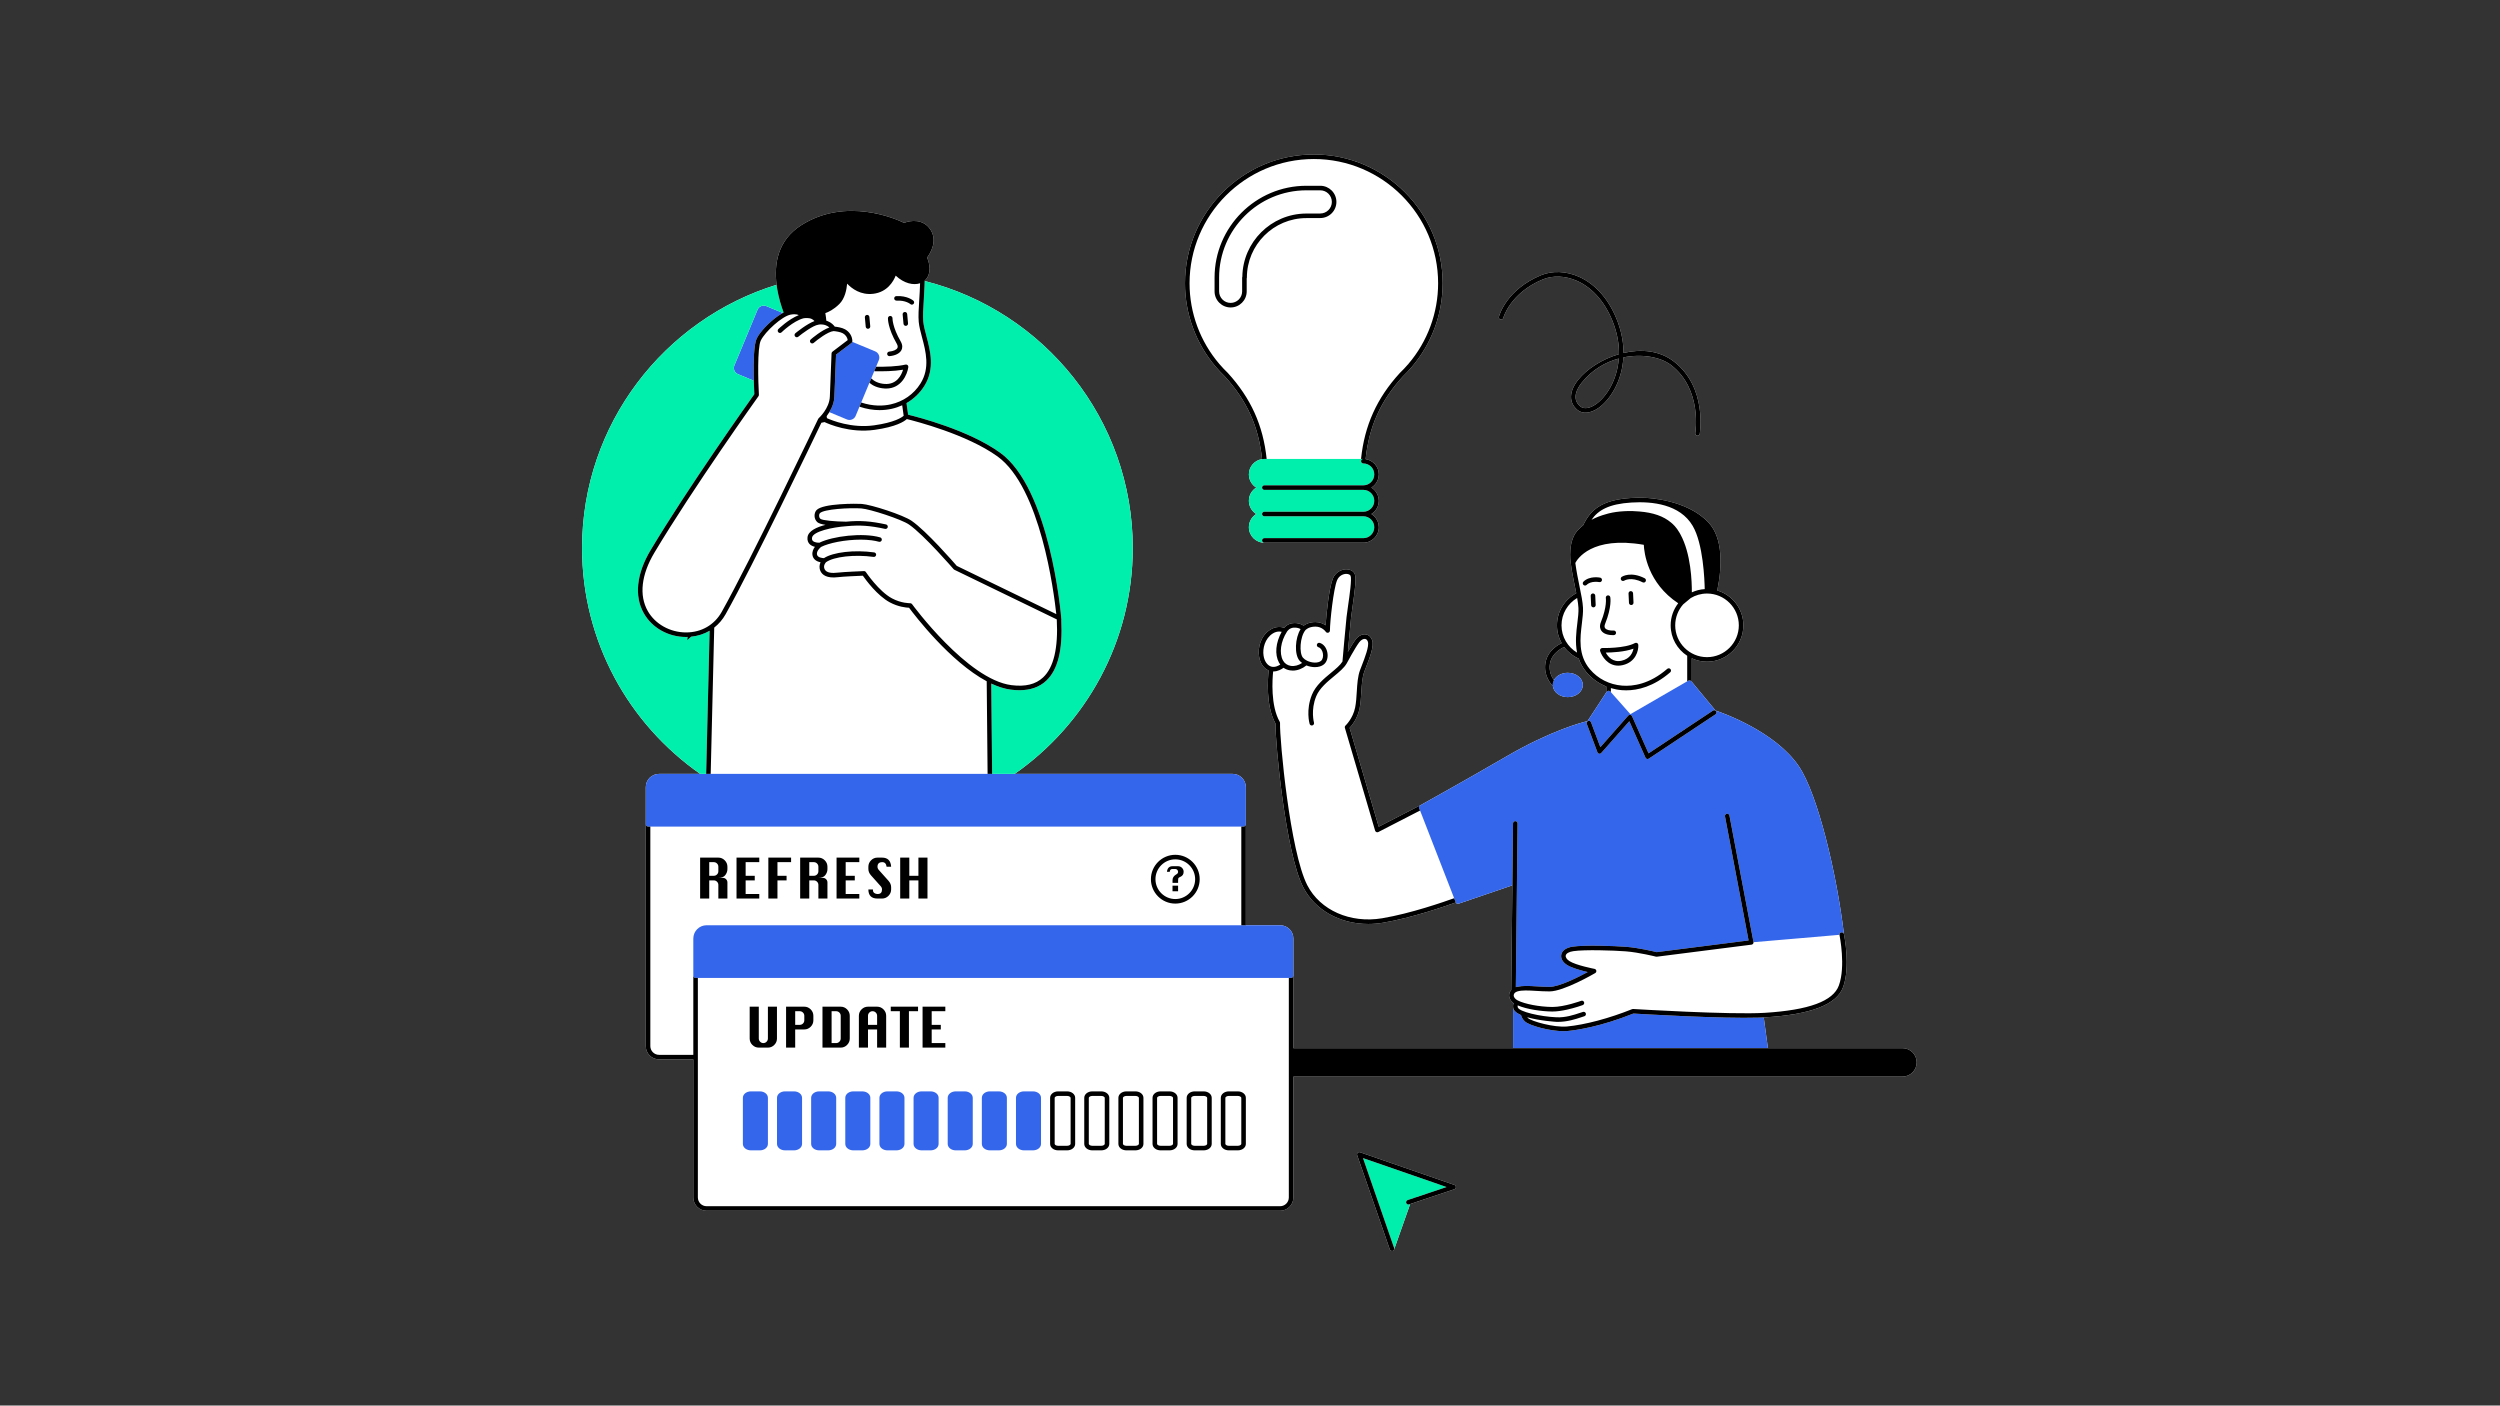
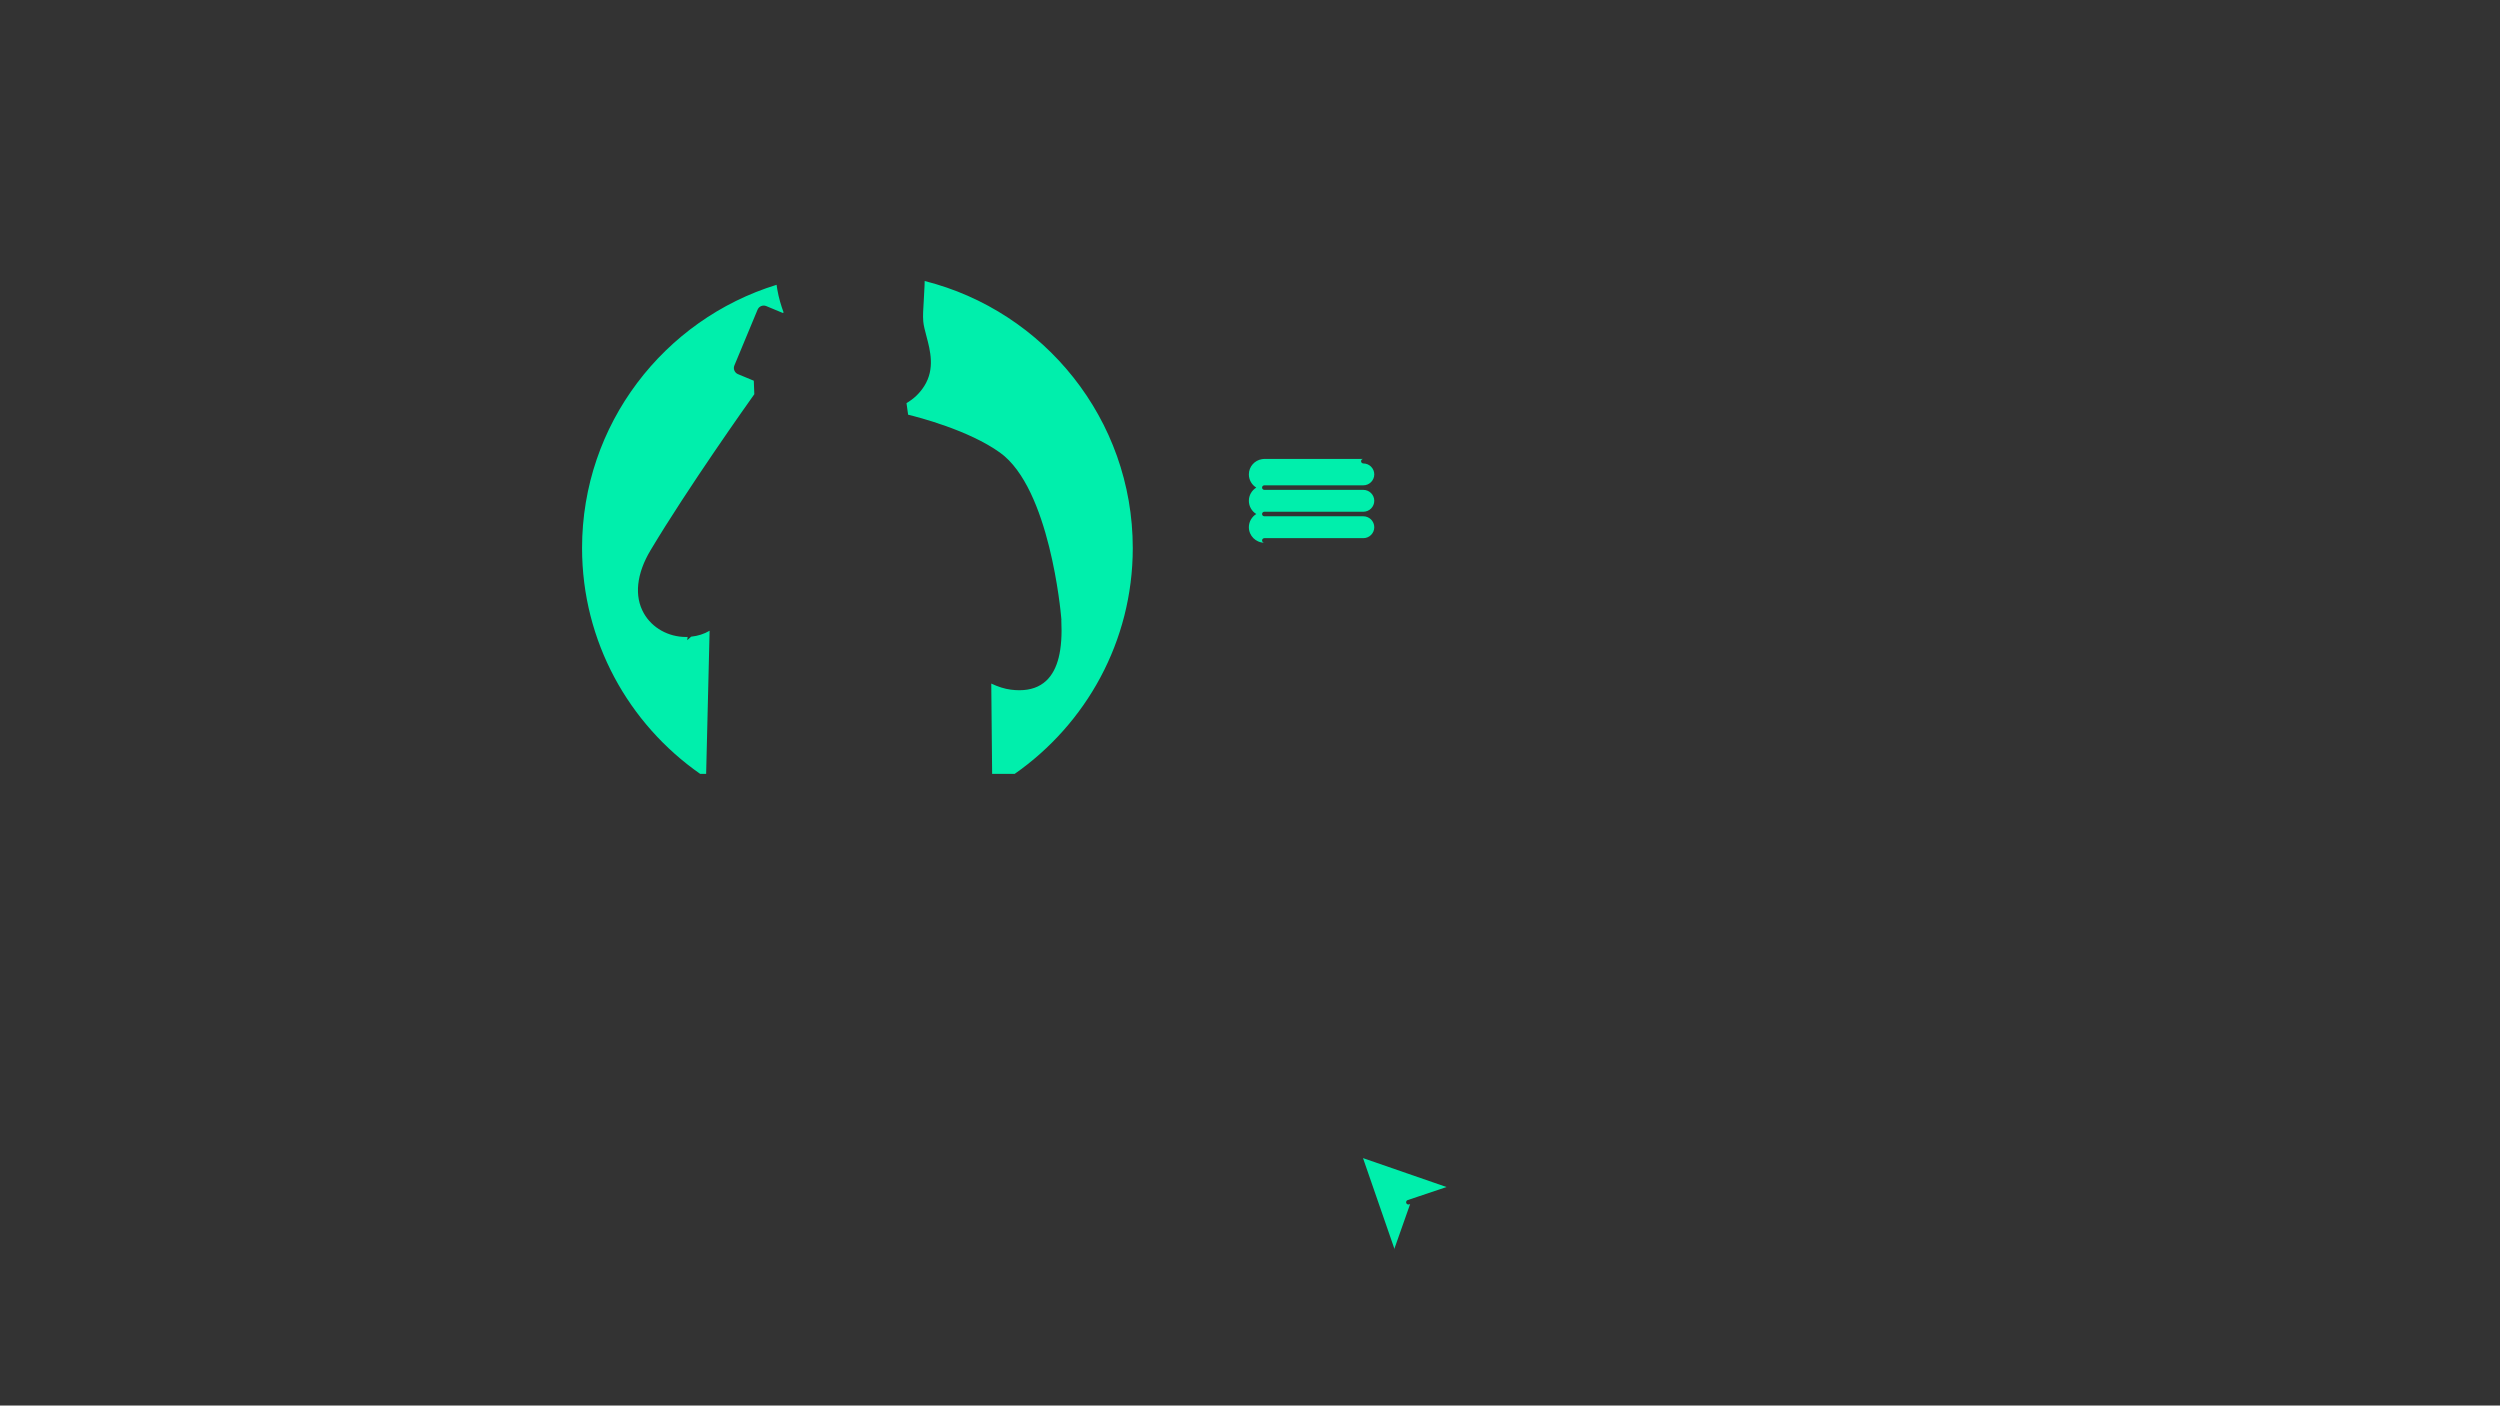
<svg xmlns="http://www.w3.org/2000/svg" version="1.0" preserveAspectRatio="xMidYMid meet" height="768" viewBox="0 0 1024.5 576" zoomAndPan="magnify" width="1366">
  <rect x="0" y="0" width="1024.5" height="576" fill="#333333" stroke="none" />
  <defs>
    <clipPath id="3e82ae70a3">
      <path clip-rule="nonzero" d="M 238.457 63.305 L 785.691 63.305 L 785.691 512.336 L 238.457 512.336 Z M 238.457 63.305" />
    </clipPath>
    <clipPath id="d5fa6e56ca">
      <path clip-rule="nonzero" d="M 238.457 115 L 596 115 L 596 512.336 L 238.457 512.336 Z M 238.457 115" />
    </clipPath>
    <clipPath id="2d8c59da74">
-       <path clip-rule="nonzero" d="M 261 63.305 L 785.691 63.305 L 785.691 512.336 L 261 512.336 Z M 261 63.305" />
-     </clipPath>
+       </clipPath>
  </defs>
  <g clip-path="url(#3e82ae70a3)">
-     <path fill-rule="nonzero" fill-opacity="1" d="M 785.457 435.363 C 785.457 438.578 782.852 441.184 779.637 441.184 L 530.027 441.184 L 530.027 490.727 C 530.027 493.727 527.586 496.168 524.586 496.168 L 289.559 496.168 C 286.562 496.168 284.121 493.727 284.121 490.727 L 284.121 434.137 L 270.082 434.137 C 267.086 434.137 264.645 431.699 264.645 428.699 L 264.645 322.574 C 264.645 319.578 267.086 317.137 270.082 317.137 L 286.934 317.137 C 257.703 296.727 238.527 262.859 238.527 224.582 C 238.527 173.887 272.137 130.898 318.246 116.711 C 317.168 108.195 318.66 98.438 328.379 92.277 C 346.828 80.578 367.355 89.793 370.5 91.332 C 373.207 90.25 378.414 89.617 381.336 94.152 C 384.387 98.875 381.102 103.977 379.941 105.527 C 381.859 110.227 380.777 113.398 378.93 115.012 C 378.926 115.062 378.93 115.113 378.926 115.16 C 427.867 127.492 464.211 171.867 464.211 224.582 C 464.211 262.859 445.035 296.727 415.805 317.137 L 505.109 317.137 C 508.109 317.137 510.547 319.574 510.547 322.574 L 510.547 379.168 L 524.586 379.168 C 527.586 379.168 530.023 381.605 530.023 384.605 L 530.023 429.539 L 620.059 429.539 L 620.059 412.402 C 620.055 412.316 620.051 412.23 620.059 412.141 L 620.059 410.949 C 618.957 410.051 618.355 408.852 618.461 407.629 C 618.523 406.898 618.82 406.246 619.309 405.707 L 619.77 362.809 L 597.738 370.328 C 597.289 370.484 596.785 370.258 596.594 369.82 C 592.703 371.227 578.605 376.16 566.695 378.145 C 564.68 378.48 562.68 378.645 560.715 378.645 C 549.184 378.645 538.906 373.012 534.07 363.609 C 526.801 349.473 522.598 304.426 522.691 296.492 C 518.633 289.133 519.559 277.836 519.902 274.773 C 517.863 273.91 516.418 271.82 515.973 269.023 C 515.391 265.367 516.598 260.543 520.609 258.008 C 522.941 256.539 525.16 256.898 526.281 257.246 C 526.898 256.535 528.109 255.484 530 255.352 C 532.098 255.199 533.461 255.859 534.227 256.402 C 535.059 255.77 536.625 254.918 539.062 254.918 C 540.875 254.918 542.266 255.57 543.23 256.262 C 543.555 251.109 544.77 240.527 546.203 237.078 C 547.344 234.352 549.832 233.344 551.613 233.309 C 553.328 233.312 554.613 233.988 555.152 235.156 C 555.902 236.781 555.266 241.707 554.285 248.492 C 554.023 250.309 553.785 251.949 553.66 253.117 C 553.359 255.91 552.754 262.648 552.355 267.148 C 553.402 265.32 554.621 263.285 555.496 262.117 C 556.676 260.543 558.266 259.75 559.73 259.984 C 560.938 260.18 561.883 261.055 562.328 262.383 C 563.141 264.824 561.387 269.34 559.691 273.707 L 559.113 275.207 C 558.238 277.508 558.059 280.473 557.871 283.609 C 557.73 285.879 557.59 288.23 557.156 290.348 C 556.32 294.453 554.027 297.258 553.074 298.281 L 564.992 338.789 L 581.984 330.039 C 582.164 329.938 600.145 319.984 617.117 310.102 C 635.551 299.363 648.207 296.059 650.566 295.504 L 658.277 283.723 L 658.277 281.34 C 655.117 280.07 652.305 278.059 650.074 275.402 C 648.598 273.645 647.613 271.793 646.957 269.898 C 644.578 268.852 642.535 267.195 641 265.133 C 640.961 265.152 640.934 265.184 640.895 265.199 C 640.844 265.219 635.93 267.246 635.152 272.004 C 634.652 275.051 635.84 277.41 636.801 278.758 C 637.742 276.973 639.934 275.719 642.477 275.719 C 645.879 275.719 648.645 277.953 648.645 280.699 C 648.645 283.449 645.879 285.68 642.477 285.68 C 639.266 285.68 636.652 283.684 636.367 281.145 C 635.457 280.215 632.488 276.734 633.312 271.703 C 634.172 266.461 638.879 264.062 639.973 263.57 C 638.75 261.41 638.043 258.918 638.043 256.262 C 638.043 250.57 641.254 245.621 645.957 243.113 C 645.801 242.324 645.633 241.508 645.457 240.656 C 644.836 237.637 644.137 234.215 643.688 230.691 C 643.688 230.691 643.684 230.691 643.684 230.691 C 643.625 230.297 642.227 221.082 647.156 216.719 C 647.164 216.707 647.172 216.699 647.184 216.688 C 647.195 216.676 647.211 216.664 647.227 216.648 C 647.234 216.641 647.238 216.633 647.246 216.625 C 647.254 216.621 647.262 216.617 647.266 216.613 C 647.73 216.133 648.246 215.684 648.781 215.25 C 651.699 209.09 656.199 204.836 668.434 204.074 C 670.242 203.961 672.172 203.934 674.137 204.02 C 674.141 204.02 674.145 204.02 674.148 204.02 C 674.84 204.035 691.293 204.555 700.219 214.211 C 706.047 220.512 705.816 231.891 703.727 241.973 C 709.906 243.789 714.434 249.5 714.434 256.262 C 714.434 264.477 707.75 271.16 699.535 271.16 C 697.301 271.16 695.184 270.648 693.277 269.766 L 693.277 279.402 L 703.027 291.176 C 705.797 292.102 727.547 299.754 737.188 314.051 C 744.98 325.602 752.699 358.094 755.66 382.855 C 755.824 383.633 758.332 396.16 755.324 404.469 C 752.719 411.672 742.238 415.746 723.289 416.914 C 723.129 416.926 722.949 416.934 722.781 416.941 L 724.457 429.285 C 724.469 429.371 724.453 429.453 724.441 429.539 L 779.637 429.539 C 782.852 429.539 785.457 432.148 785.457 435.363 Z M 501.824 154.133 C 511.043 164.223 515.801 174.754 517.199 188.152 C 514.145 188.605 511.785 191.223 511.785 194.402 C 511.785 196.691 513.004 198.699 514.824 199.816 C 513 200.934 511.785 202.941 511.785 205.23 C 511.785 207.516 513.004 209.527 514.824 210.641 C 513 211.758 511.785 213.77 511.785 216.055 C 511.785 219.555 514.633 222.398 518.129 222.398 L 558.695 222.398 C 562.191 222.398 565.039 219.555 565.039 216.055 C 565.039 215.664 564.992 215.289 564.922 214.918 C 564.906 214.828 564.891 214.742 564.871 214.652 C 564.789 214.293 564.688 213.941 564.547 213.605 C 564.531 213.578 564.516 213.551 564.504 213.523 C 564.367 213.211 564.203 212.918 564.023 212.637 C 563.977 212.562 563.93 212.492 563.879 212.422 C 563.676 212.129 563.449 211.852 563.199 211.598 C 563.168 211.566 563.129 211.535 563.094 211.504 C 562.863 211.281 562.613 211.074 562.352 210.891 C 562.285 210.84 562.219 210.793 562.152 210.75 C 562.102 210.715 562.055 210.676 562 210.641 C 562.055 210.609 562.102 210.57 562.152 210.535 C 562.223 210.492 562.285 210.441 562.355 210.395 C 562.617 210.211 562.863 210.004 563.094 209.781 C 563.129 209.75 563.168 209.719 563.203 209.688 C 563.453 209.434 563.676 209.156 563.879 208.863 C 563.93 208.793 563.977 208.723 564.023 208.648 C 564.203 208.367 564.367 208.07 564.504 207.762 C 564.516 207.73 564.531 207.707 564.543 207.68 C 564.688 207.344 564.789 206.992 564.871 206.633 C 564.891 206.547 564.906 206.457 564.922 206.367 C 564.992 205.996 565.039 205.621 565.039 205.23 C 565.039 204.84 564.992 204.461 564.922 204.09 C 564.906 204 564.891 203.914 564.871 203.828 C 564.789 203.469 564.688 203.113 564.543 202.781 C 564.531 202.754 564.516 202.727 564.504 202.699 C 564.367 202.387 564.203 202.094 564.023 201.812 C 563.977 201.738 563.93 201.668 563.879 201.598 C 563.676 201.305 563.449 201.027 563.203 200.773 C 563.168 200.738 563.129 200.711 563.094 200.676 C 562.863 200.453 562.617 200.25 562.355 200.066 C 562.285 200.016 562.223 199.969 562.152 199.922 C 562.102 199.891 562.055 199.852 562 199.816 C 562.055 199.785 562.102 199.746 562.152 199.711 C 562.219 199.668 562.285 199.617 562.352 199.57 C 562.613 199.383 562.863 199.18 563.094 198.957 C 563.129 198.926 563.168 198.895 563.199 198.859 C 563.449 198.605 563.676 198.328 563.879 198.039 C 563.93 197.969 563.977 197.895 564.023 197.824 C 564.203 197.539 564.367 197.246 564.504 196.938 C 564.516 196.91 564.531 196.883 564.543 196.852 C 564.684 196.52 564.789 196.168 564.871 195.809 C 564.891 195.719 564.906 195.633 564.922 195.543 C 564.992 195.172 565.039 194.793 565.039 194.402 C 565.039 191.227 562.68 188.609 559.625 188.152 C 561.023 174.754 565.781 164.223 574.957 154.18 C 576.18 153.004 577.355 151.762 578.512 150.406 L 578.516 150.41 L 578.566 150.355 C 586.715 140.809 591.203 128.645 591.203 116.098 C 591.203 86.988 567.523 63.305 538.41 63.305 C 509.301 63.305 485.617 86.988 485.617 116.098 C 485.617 128.641 490.105 140.809 498.273 150.371 C 499.402 151.691 500.609 152.969 501.824 154.133 Z M 614.246 129.816 C 614.363 129.367 617.258 118.691 631.551 112.77 C 636.18 110.855 641.828 111.086 647.043 113.41 C 654.203 116.598 659.926 123.379 663.16 132.516 C 664.684 136.82 665.32 140.891 665.32 144.641 C 672.418 142.977 680.008 143.559 685.949 148.141 C 699.742 158.766 696.59 177.594 696.555 177.781 C 696.477 178.234 696.082 178.551 695.641 178.551 C 695.586 178.551 695.531 178.547 695.477 178.535 C 694.969 178.445 694.633 177.965 694.723 177.457 C 694.754 177.277 697.699 159.543 684.816 149.617 C 680.586 146.359 672.992 144.879 665.266 146.469 C 664.699 156.562 659.535 164.066 655.094 167.156 C 651.801 169.457 648.555 169.754 646.41 167.973 C 642.824 164.988 642.953 160.375 646.754 155.629 C 650.293 151.215 656.547 147.152 663.457 145.133 C 663.516 141.449 662.918 137.422 661.402 133.137 C 658.34 124.488 652.973 118.09 646.289 115.113 C 641.535 112.996 636.422 112.773 632.262 114.492 C 618.875 120.043 616.078 130.184 616.051 130.285 C 615.922 130.781 615.414 131.082 614.914 130.949 C 614.418 130.82 614.121 130.312 614.246 129.816 Z M 663.379 146.922 C 657.855 148.426 652.406 151.559 648.211 156.793 C 646.371 159.09 643.844 163.41 647.602 166.539 C 649.059 167.754 651.465 167.41 654.027 165.629 C 658.055 162.824 662.707 156.066 663.379 146.922 Z M 595.996 485.582 L 557.355 472.203 C 557.016 472.086 556.645 472.172 556.391 472.426 C 556.137 472.676 556.051 473.051 556.168 473.391 L 569.547 512.031 C 569.613 512.223 569.738 512.375 569.891 512.484 C 570 512.562 570.133 512.582 570.266 512.605 C 570.32 512.617 570.367 512.656 570.426 512.656 C 570.43 512.656 570.43 512.656 570.43 512.656 C 570.531 512.656 570.633 512.641 570.734 512.605 C 570.801 512.582 570.848 512.539 570.906 512.504 C 570.934 512.488 570.965 512.473 570.992 512.453 C 571.125 512.352 571.227 512.219 571.285 512.062 C 571.293 512.051 571.305 512.047 571.309 512.035 L 577.879 493.418 L 595.988 487.344 C 596.367 487.219 596.621 486.867 596.625 486.469 C 596.625 486.066 596.375 485.715 595.996 485.582 Z M 595.996 485.582" fill="#ffffff" />
-   </g>
-   <path fill-rule="nonzero" fill-opacity="1" d="M 620.262 411.105 C 620.152 411.434 620.078 411.777 620.059 412.145 L 620.059 410.949 C 620.125 411.004 620.191 411.055 620.262 411.105 Z M 720.914 417.027 C 705.832 417.527 672.332 415.535 669.352 415.355 C 655.785 420.793 645.934 422.172 642.316 422.516 C 641.836 422.559 641.316 422.578 640.773 422.578 C 635.223 422.582 626.855 420.359 624.91 418.59 C 623.969 417.734 623.527 416.789 623.316 415.988 C 622.797 415.762 622.34 415.512 621.922 415.25 C 621.031 414.688 620.383 414.047 620.176 413.305 C 620.086 412.996 620.062 412.695 620.059 412.402 L 620.059 429.539 L 724.441 429.539 C 724.453 429.457 724.473 429.371 724.461 429.289 L 722.781 416.945 C 722.199 416.977 721.574 417.004 720.914 417.027 Z M 755.664 382.859 C 755.66 382.852 755.656 382.828 755.656 382.82 C 755.551 382.316 755.051 381.988 754.555 382.098 C 754.09 382.195 753.793 382.629 753.832 383.09 L 718.59 386.113 C 718.586 386.102 718.594 386.09 718.59 386.074 C 718.59 386.066 718.582 386.059 718.582 386.047 C 718.578 386.039 718.582 386.027 718.582 386.02 L 718.426 385.191 L 708.734 334.223 C 708.633 333.715 708.152 333.387 707.641 333.48 C 707.137 333.578 706.805 334.066 706.902 334.57 L 716.566 385.395 L 678.906 390.191 C 677.77 389.91 671.516 388.406 666.398 388.008 C 661.281 387.605 649.238 387.23 644.473 387.941 C 641.871 388.332 640.176 389.504 639.82 391.156 C 639.492 392.684 640.352 394.273 642.117 395.41 C 644.098 396.68 648.055 397.75 650.637 398.352 C 646.84 400.414 638.957 404.418 635.02 404.418 C 633.086 404.418 631.277 404.309 629.527 404.203 C 626.57 404.023 624.004 403.902 621.922 404.375 C 621.699 404.43 621.457 404.453 621.246 404.52 C 621.223 404.523 621.207 404.539 621.188 404.543 L 621.656 360.789 L 621.902 337.453 C 621.91 336.938 621.496 336.516 620.98 336.512 C 620.98 336.512 620.977 336.512 620.973 336.512 C 620.465 336.512 620.047 336.922 620.039 337.434 L 619.789 360.828 L 619.77 362.809 L 597.742 370.328 C 597.289 370.484 596.789 370.258 596.594 369.816 C 596.59 369.805 596.578 369.797 596.574 369.781 L 595.91 368.082 L 581.941 332.156 L 581.566 331.191 C 581.398 330.758 581.578 330.266 581.984 330.039 C 582.164 329.941 600.145 319.984 617.117 310.102 C 635.551 299.367 648.207 296.059 650.566 295.504 L 658.277 283.723 L 658.43 283.488 C 658.586 283.246 658.852 283.09 659.141 283.07 C 659.426 283.047 659.715 283.164 659.906 283.383 L 660.141 283.645 L 668.145 292.676 L 691.418 279.203 L 691.879 278.934 C 692.277 278.707 692.777 278.797 693.066 279.145 L 693.281 279.406 L 703.027 291.18 C 705.801 292.105 727.547 299.758 737.188 314.055 C 744.98 325.605 752.699 358.098 755.664 382.859 Z M 702.613 293.008 L 702.996 292.754 C 703.426 292.469 703.543 291.891 703.258 291.465 C 702.969 291.035 702.391 290.918 701.965 291.203 L 701.102 291.773 L 675.574 308.719 L 669.145 294.25 L 668.805 293.484 C 668.676 293.195 668.406 292.992 668.094 292.941 C 667.785 292.895 667.465 293.008 667.254 293.246 L 666.707 293.863 L 655.824 306.176 L 652.176 296.445 L 652.012 296.004 C 651.832 295.52 651.289 295.277 650.812 295.457 C 650.332 295.637 650.086 296.176 650.266 296.656 L 650.559 297.43 L 654.625 308.281 C 654.738 308.586 655.004 308.809 655.328 308.867 C 655.652 308.93 655.977 308.816 656.195 308.57 L 667.691 295.566 L 674.316 310.488 C 674.43 310.738 674.645 310.926 674.91 311.004 C 674.992 311.027 675.082 311.039 675.168 311.039 C 675.352 311.039 675.531 310.988 675.684 310.887 Z M 642.477 285.684 C 645.875 285.684 648.645 283.449 648.645 280.703 C 648.645 277.953 645.875 275.719 642.477 275.719 C 639.93 275.719 637.742 276.973 636.801 278.758 C 636.484 279.355 636.309 280.012 636.309 280.703 C 636.309 280.855 636.348 281 636.367 281.148 C 636.652 283.684 639.266 285.684 642.477 285.684 Z M 348.125 172.105 C 348.477 172.105 348.828 172.035 349.168 171.898 C 349.84 171.617 350.363 171.094 350.645 170.422 L 352.211 166.66 L 352.918 164.949 L 356.277 156.875 L 357.027 155.07 L 358.25 152.129 L 359.023 150.277 L 360.148 147.57 C 360.723 146.18 360.062 144.582 358.676 144.004 L 349.238 140.082 C 349.18 140.258 349.09 140.422 348.938 140.539 L 347.715 141.465 L 342.609 145.34 C 342.516 147.57 342.102 157.73 341.934 162.543 C 341.875 164.273 341.383 165.852 340.746 167.242 C 340.473 167.832 340.184 168.387 339.875 168.898 L 347.078 171.895 C 347.414 172.035 347.77 172.105 348.125 172.105 Z M 302.426 153.328 L 308.906 156.02 C 308.887 155.367 308.871 154.691 308.859 153.984 C 308.77 148.227 308.922 141.094 310.109 138.695 C 311.488 135.906 315.262 131.98 318.852 129.465 C 319.508 129.008 320.156 128.598 320.785 128.25 L 314.02 125.438 C 313.348 125.156 312.605 125.156 311.934 125.434 C 311.258 125.715 310.734 126.238 310.453 126.91 L 300.949 149.762 C 300.672 150.434 300.672 151.176 300.949 151.848 C 301.227 152.523 301.75 153.047 302.426 153.328 Z M 509.617 338.73 C 510.133 338.73 510.551 338.312 510.551 337.797 L 510.551 322.578 C 510.551 319.578 508.109 317.141 505.113 317.141 L 270.082 317.141 C 267.086 317.141 264.645 319.578 264.645 322.578 L 264.645 337.797 C 264.645 338.312 265.062 338.73 265.578 338.73 Z M 524.586 379.168 L 289.559 379.168 C 286.562 379.168 284.121 381.605 284.121 384.605 L 284.121 399.828 C 284.121 400.344 284.539 400.758 285.055 400.758 L 529.094 400.758 C 529.609 400.758 530.023 400.344 530.023 399.828 L 530.023 384.605 C 530.027 381.605 527.586 379.168 524.586 379.168 Z M 311.379 447.246 L 307.742 447.246 C 305.887 447.246 304.43 448.41 304.43 449.895 L 304.43 468.766 C 304.43 470.25 305.887 471.414 307.742 471.414 L 311.379 471.414 C 313.238 471.414 314.691 470.25 314.691 468.766 L 314.691 449.895 C 314.691 448.41 313.238 447.246 311.379 447.246 Z M 325.371 447.246 L 321.73 447.246 C 319.875 447.246 318.418 448.41 318.418 449.895 L 318.418 468.766 C 318.418 470.25 319.875 471.414 321.73 471.414 L 325.371 471.414 C 327.227 471.414 328.684 470.25 328.684 468.766 L 328.684 449.895 C 328.68 448.41 327.227 447.246 325.371 447.246 Z M 339.359 447.246 L 335.723 447.246 C 333.863 447.246 332.41 448.41 332.41 449.895 L 332.41 468.766 C 332.41 470.25 333.863 471.414 335.723 471.414 L 339.359 471.414 C 341.215 471.414 342.672 470.25 342.672 468.766 L 342.672 449.895 C 342.672 448.41 341.215 447.246 339.359 447.246 Z M 353.348 447.246 L 349.711 447.246 C 347.855 447.246 346.398 448.41 346.398 449.895 L 346.398 468.766 C 346.398 470.25 347.855 471.414 349.711 471.414 L 353.348 471.414 C 355.207 471.414 356.66 470.25 356.66 468.766 L 356.66 449.895 C 356.66 448.41 355.207 447.246 353.348 447.246 Z M 367.34 447.246 L 363.703 447.246 C 361.844 447.246 360.387 448.41 360.387 449.895 L 360.387 468.766 C 360.387 470.25 361.844 471.414 363.703 471.414 L 367.34 471.414 C 369.195 471.414 370.652 470.25 370.652 468.766 L 370.652 449.895 C 370.652 448.41 369.195 447.246 367.34 447.246 Z M 381.328 447.246 L 377.691 447.246 C 375.836 447.246 374.379 448.41 374.379 449.895 L 374.379 468.766 C 374.379 470.25 375.836 471.414 377.691 471.414 L 381.328 471.414 C 383.188 471.414 384.641 470.25 384.641 468.766 L 384.641 449.895 C 384.641 448.41 383.188 447.246 381.328 447.246 Z M 395.32 447.246 L 391.68 447.246 C 389.824 447.246 388.367 448.41 388.367 449.895 L 388.367 468.766 C 388.367 470.25 389.824 471.414 391.68 471.414 L 395.32 471.414 C 397.176 471.414 398.633 470.25 398.633 468.766 L 398.633 449.895 C 398.629 448.41 397.176 447.246 395.32 447.246 Z M 409.309 447.246 L 405.672 447.246 C 403.812 447.246 402.359 448.41 402.359 449.895 L 402.359 468.766 C 402.359 470.25 403.812 471.414 405.672 471.414 L 409.309 471.414 C 411.164 471.414 412.621 470.25 412.621 468.766 L 412.621 449.895 C 412.621 448.41 411.164 447.246 409.309 447.246 Z M 423.297 447.246 L 419.66 447.246 C 417.805 447.246 416.348 448.41 416.348 449.895 L 416.348 468.766 C 416.348 470.25 417.805 471.414 419.66 471.414 L 423.297 471.414 C 425.156 471.414 426.609 470.25 426.609 468.766 L 426.609 449.895 C 426.609 448.41 425.156 447.246 423.297 447.246 Z M 423.297 447.246" fill="#3466eb" />
+     </g>
  <g clip-path="url(#d5fa6e56ca)">
    <path fill-rule="nonzero" fill-opacity="1" d="M 517.199 221.469 C 517.199 221.984 517.613 222.402 518.129 222.402 C 514.633 222.402 511.785 219.555 511.785 216.059 C 511.785 213.77 513.004 211.758 514.824 210.645 C 513 209.527 511.785 207.52 511.785 205.23 C 511.785 202.941 513.004 200.934 514.824 199.816 C 513 198.703 511.785 196.691 511.785 194.402 C 511.785 191.227 514.145 188.609 517.199 188.152 C 517.504 188.109 517.812 188.059 518.129 188.059 L 558.691 188.059 C 558.18 188.059 557.762 188.477 557.762 188.992 C 557.762 189.508 558.18 189.922 558.691 189.922 C 561.164 189.922 563.176 191.934 563.176 194.402 C 563.176 196.875 561.164 198.887 558.691 198.887 L 518.129 198.887 C 517.613 198.887 517.195 199.301 517.195 199.816 C 517.195 200.332 517.613 200.75 518.129 200.75 L 558.691 200.75 C 561.164 200.75 563.176 202.758 563.176 205.23 C 563.176 207.699 561.164 209.711 558.691 209.711 L 518.129 209.711 C 517.613 209.711 517.195 210.129 517.195 210.645 C 517.195 211.16 517.613 211.574 518.129 211.574 L 558.691 211.574 C 561.164 211.574 563.176 213.586 563.176 216.059 C 563.176 218.527 561.164 220.539 558.691 220.539 L 518.129 220.539 C 517.617 220.539 517.199 220.957 517.199 221.469 Z M 561.957 210.645 C 562.02 210.68 562.09 210.707 562.152 210.75 C 562.102 210.715 562.055 210.676 562.004 210.645 C 562.055 210.609 562.102 210.57 562.152 210.539 C 562.09 210.578 562.02 210.605 561.957 210.645 Z M 561.957 199.816 C 562.02 199.855 562.09 199.883 562.152 199.922 C 562.102 199.891 562.055 199.852 562 199.816 C 562.055 199.785 562.102 199.746 562.152 199.711 C 562.09 199.754 562.02 199.781 561.957 199.816 Z M 378.93 115.16 C 378.918 115.801 378.898 116.434 378.879 117.062 C 378.805 119.184 378.68 121.238 378.559 123.129 C 378.344 126.535 378.152 129.477 378.352 131.711 C 378.508 133.457 379.055 135.52 379.637 137.703 C 381.227 143.684 383.203 151.125 378.785 158.168 C 376.941 161.109 374.438 163.492 371.48 165.184 L 372.145 169.945 C 376.062 170.891 396.938 176.223 409.848 185.52 C 430.168 200.148 434.711 250.996 434.895 253.152 L 434.969 254.062 L 434.926 254.066 C 435.539 266.32 433.527 274.492 428.738 278.969 C 425.973 281.555 422.277 282.855 417.723 282.855 C 416.613 282.855 415.449 282.777 414.238 282.625 C 411.609 282.285 408.918 281.398 406.223 280.129 L 406.578 317.141 L 415.805 317.141 C 445.035 296.727 464.211 262.863 464.211 224.586 C 464.211 171.867 427.871 127.492 378.93 115.16 Z M 318.246 116.711 C 272.137 130.898 238.527 173.887 238.527 224.582 C 238.527 262.859 257.703 296.727 286.934 317.137 L 289.379 317.137 L 289.391 316.602 L 290.797 258.473 C 288.543 259.809 285.98 260.629 283.215 260.906 L 281.617 262.352 L 281.797 261 C 281.598 261.004 281.406 261.035 281.207 261.035 C 281.188 261.035 281.168 261.035 281.148 261.035 C 273.879 261.035 267.254 257.328 263.852 251.344 C 259.852 244.32 260.828 235.137 266.594 225.492 C 281.91 199.871 306.695 164.953 309.121 161.547 C 309.07 160.637 308.973 158.566 308.906 156.02 L 302.426 153.328 C 301.75 153.047 301.227 152.523 300.949 151.848 C 300.672 151.176 300.672 150.434 300.953 149.762 L 310.453 126.91 C 310.734 126.234 311.258 125.711 311.934 125.434 C 312.605 125.152 313.348 125.156 314.02 125.438 L 320.785 128.25 C 320.902 128.184 321.02 128.113 321.133 128.055 C 320.16 125.457 319.141 122.164 318.523 118.57 C 318.418 117.957 318.324 117.34 318.246 116.711 Z M 570.426 512.656 C 570.426 512.656 570.426 512.656 570.43 512.656 C 570.371 512.656 570.32 512.617 570.266 512.605 C 570.32 512.617 570.367 512.656 570.426 512.656 Z M 577.445 493.562 C 576.957 493.73 576.43 493.461 576.27 492.977 C 576.195 492.754 576.219 492.523 576.301 492.324 C 576.336 492.238 576.387 492.16 576.449 492.09 C 576.473 492.062 576.488 492.027 576.516 492.004 C 576.609 491.914 576.723 491.84 576.852 491.793 L 592.801 486.449 L 558.559 474.59 L 571.309 511.418 C 571.383 511.641 571.363 511.863 571.285 512.062 C 571.289 512.051 571.305 512.047 571.309 512.035 L 577.875 493.418 L 595.984 487.344 Z M 577.445 493.562" fill="#00efac" />
  </g>
  <g clip-path="url(#2d8c59da74)">
    <path fill-rule="nonzero" fill-opacity="1" d="M 308.324 428.219 C 307.586 427.488 307.219 426.605 307.219 425.578 L 307.219 412.539 L 310.953 412.539 L 310.953 425.578 C 310.953 426.086 311.133 426.523 311.5 426.898 C 311.867 427.27 312.301 427.457 312.809 427.457 C 313.332 427.457 313.773 427.27 314.141 426.898 C 314.504 426.523 314.688 426.086 314.688 425.578 L 314.688 412.539 L 318.398 412.539 L 318.398 425.578 C 318.398 426.594 318.035 427.469 317.305 428.203 C 316.574 428.945 315.699 429.312 314.688 429.312 L 310.953 429.312 C 309.938 429.312 309.062 428.945 308.324 428.219 Z M 325.871 429.312 L 322.133 429.312 L 322.133 412.539 L 329.605 412.539 C 330.617 412.539 331.488 412.906 332.223 413.645 C 332.953 414.383 333.316 415.258 333.316 416.273 L 333.316 418.129 C 333.316 419.145 332.953 420.02 332.223 420.758 C 331.488 421.496 330.617 421.867 329.605 421.867 L 325.867 421.867 Z M 325.871 419.988 L 327.727 419.988 C 328.25 419.988 328.691 419.805 329.059 419.438 C 329.422 419.074 329.605 418.637 329.605 418.129 L 329.605 416.273 C 329.605 415.75 329.422 415.309 329.059 414.945 C 328.691 414.578 328.25 414.395 327.727 414.395 L 325.871 414.395 Z M 344.523 429.312 L 337.051 429.312 L 337.051 412.539 L 344.523 412.539 C 345.535 412.539 346.406 412.906 347.137 413.645 C 347.867 414.383 348.234 415.258 348.234 416.273 L 348.234 425.578 C 348.234 426.594 347.867 427.469 347.137 428.203 C 346.406 428.941 345.535 429.312 344.523 429.312 Z M 343.973 426.898 C 344.34 426.523 344.523 426.086 344.523 425.578 L 344.523 416.273 C 344.523 415.75 344.34 415.309 343.973 414.941 C 343.609 414.578 343.164 414.395 342.645 414.395 L 340.789 414.395 L 340.789 427.457 L 342.645 427.457 C 343.164 427.457 343.609 427.27 343.973 426.898 Z M 359.438 429.312 L 359.438 421.863 L 355.703 421.863 L 355.703 429.312 L 351.969 429.312 L 351.969 416.273 C 351.969 415.246 352.34 414.363 353.074 413.633 C 353.812 412.902 354.688 412.539 355.703 412.539 L 359.438 412.539 C 360.453 412.539 361.324 412.906 362.055 413.645 C 362.785 414.383 363.152 415.258 363.152 416.273 L 363.152 429.312 Z M 359.438 419.988 L 359.438 416.273 C 359.438 415.75 359.258 415.309 358.891 414.941 C 358.527 414.578 358.082 414.395 357.562 414.395 C 357.055 414.395 356.617 414.578 356.254 414.941 C 355.887 415.309 355.703 415.75 355.703 416.273 L 355.703 419.988 Z M 372.477 429.312 L 372.477 414.395 L 376.215 414.395 L 376.215 412.539 L 365.031 412.539 L 365.031 414.395 L 368.766 414.395 L 368.766 429.312 Z M 387.395 414.395 L 387.395 412.539 L 378.07 412.539 L 378.07 429.312 L 387.395 429.312 L 387.395 427.457 L 381.805 427.457 L 381.805 421.867 L 385.539 421.867 L 385.539 419.988 L 381.805 419.988 L 381.805 414.395 Z M 294.379 359.75 L 296.234 359.75 C 296.742 359.75 297.18 359.93 297.547 360.297 C 297.91 360.66 298.094 361.105 298.094 361.629 L 298.094 368.227 L 294.379 368.227 L 294.379 362.633 C 294.379 362.125 294.199 361.691 293.832 361.324 C 293.469 360.957 293.023 360.777 292.504 360.777 L 290.645 360.777 L 290.645 368.227 L 286.91 368.227 L 286.91 351.449 L 294.379 351.449 C 295.395 351.449 296.266 351.82 296.996 352.559 C 297.727 353.297 298.094 354.172 298.094 355.188 L 298.094 356.191 C 298.094 357.027 297.809 357.828 297.242 358.598 C 296.676 359.367 295.723 359.75 294.379 359.75 Z M 294.379 355.188 C 294.379 354.664 294.199 354.223 293.832 353.855 C 293.469 353.492 293.023 353.309 292.504 353.309 L 290.645 353.309 L 290.645 358.898 L 292.504 358.898 C 293.023 358.898 293.469 358.715 293.832 358.352 C 294.199 357.988 294.379 357.551 294.379 357.043 Z M 311.152 353.309 L 311.152 351.453 L 301.828 351.453 L 301.828 368.227 L 311.152 368.227 L 311.152 366.371 L 305.562 366.371 L 305.562 360.777 L 309.297 360.777 L 309.297 358.898 L 305.562 358.898 L 305.562 353.309 Z M 318.602 360.777 L 322.336 360.777 L 322.336 358.898 L 318.602 358.898 L 318.602 353.309 L 324.191 353.309 L 324.191 351.453 L 314.867 351.453 L 314.867 368.227 L 318.602 368.227 Z M 335.375 368.227 L 335.375 362.633 C 335.375 362.129 335.191 361.691 334.828 361.324 C 334.461 360.961 334.02 360.777 333.496 360.777 L 331.641 360.777 L 331.641 368.227 L 327.906 368.227 L 327.906 351.453 L 335.375 351.453 C 336.387 351.453 337.262 351.82 337.992 352.559 C 338.723 353.297 339.086 354.172 339.086 355.188 L 339.086 356.195 C 339.086 357.031 338.805 357.832 338.238 358.598 C 337.672 359.367 336.715 359.75 335.375 359.75 L 337.23 359.75 C 337.738 359.75 338.172 359.934 338.539 360.301 C 338.902 360.664 339.086 361.105 339.086 361.629 L 339.086 368.227 Z M 335.375 357.043 L 335.375 355.188 C 335.375 354.664 335.191 354.223 334.828 353.855 C 334.461 353.492 334.02 353.309 333.496 353.309 L 331.641 353.309 L 331.641 358.902 L 333.496 358.902 C 334.02 358.902 334.461 358.719 334.828 358.355 C 335.191 357.984 335.375 357.551 335.375 357.043 Z M 352.148 366.371 L 346.559 366.371 L 346.559 360.777 L 350.293 360.777 L 350.293 358.898 L 346.559 358.898 L 346.559 353.309 L 352.148 353.309 L 352.148 351.453 L 342.824 351.453 L 342.824 368.227 L 352.148 368.227 Z M 365.188 364.492 L 365.188 363.574 C 365.188 362.633 364.82 361.754 364.09 360.934 L 360.133 356.508 C 359.773 356.09 359.594 355.648 359.594 355.188 C 359.594 354.562 359.758 354.09 360.086 353.777 C 360.414 353.465 360.906 353.309 361.562 353.309 C 362.574 353.309 363.164 353.934 363.328 355.188 L 365.188 355.188 C 365.035 352.695 363.793 351.449 361.449 351.449 L 359.594 351.449 C 358.566 351.449 357.684 351.82 356.957 352.559 C 356.227 353.297 355.859 354.172 355.859 355.188 L 355.859 356.102 C 355.859 357.059 356.227 357.938 356.957 358.742 L 360.914 363.172 C 361.273 363.574 361.449 364.012 361.449 364.492 C 361.449 365.102 361.305 365.566 361.016 365.887 C 360.727 366.211 360.25 366.371 359.594 366.371 C 359.133 366.371 358.707 366.234 358.32 365.969 C 357.934 365.699 357.738 365.312 357.738 364.805 C 357.738 364.73 357.738 364.625 357.738 364.492 L 355.859 364.492 C 355.859 365.742 356.172 366.68 356.801 367.297 C 357.426 367.918 358.359 368.227 359.594 368.227 L 361.453 368.227 C 362.48 368.227 363.359 367.855 364.09 367.117 C 364.82 366.379 365.188 365.504 365.188 364.492 Z M 380.082 368.227 L 380.082 351.453 L 376.367 351.453 L 376.367 358.898 L 372.633 358.898 L 372.633 351.453 L 368.898 351.453 L 368.898 368.227 L 372.633 368.227 L 372.633 360.777 L 376.367 360.777 L 376.367 368.227 Z M 480.496 365.234 L 482.781 365.234 L 482.781 362.949 L 480.496 362.949 Z M 480.496 356.109 L 481.633 356.109 C 481.953 356.109 482.223 356.223 482.445 356.453 C 482.672 356.68 482.781 356.949 482.781 357.258 C 482.781 357.68 482.578 358.012 482.168 358.258 L 481.977 358.367 C 480.992 358.961 480.5 359.73 480.5 360.68 L 480.5 361.812 L 482.785 361.812 L 482.785 360.68 C 482.785 360.352 482.812 360.098 482.871 359.926 C 482.93 359.754 483.164 359.574 483.578 359.391 L 483.754 359.309 C 484.621 358.926 485.055 358.242 485.055 357.258 C 485.055 356.629 484.832 356.09 484.383 355.645 C 483.938 355.195 483.402 354.977 482.781 354.977 L 480.496 354.977 C 479.156 354.977 478.395 355.734 478.215 357.258 L 479.363 357.258 C 479.418 356.492 479.793 356.109 480.496 356.109 Z M 566.391 376.309 C 578.105 374.355 592.008 369.496 595.91 368.086 L 596.57 369.785 C 596.578 369.797 596.586 369.809 596.594 369.82 C 592.703 371.23 578.605 376.16 566.695 378.145 C 564.68 378.484 562.68 378.648 560.715 378.648 C 549.184 378.648 538.906 373.016 534.07 363.609 C 526.801 349.477 522.598 304.426 522.691 296.496 C 518.633 289.133 519.559 277.836 519.902 274.773 C 517.863 273.91 516.418 271.824 515.973 269.027 C 515.391 265.371 516.598 260.547 520.609 258.008 C 522.941 256.539 525.16 256.902 526.281 257.25 C 526.898 256.535 528.109 255.488 530 255.355 C 532.098 255.199 533.461 255.859 534.227 256.402 C 535.059 255.773 536.625 254.922 539.062 254.922 C 540.875 254.922 542.266 255.574 543.23 256.266 C 543.555 251.113 544.77 240.531 546.203 237.078 C 547.344 234.352 549.832 233.344 551.613 233.309 C 553.328 233.312 554.613 233.988 555.152 235.16 C 555.902 236.785 555.266 241.711 554.285 248.496 C 554.023 250.309 553.785 251.949 553.66 253.121 C 553.359 255.91 552.754 262.648 552.355 267.148 C 553.402 265.32 554.621 263.285 555.496 262.117 C 556.676 260.547 558.266 259.754 559.73 259.988 C 560.938 260.184 561.883 261.059 562.328 262.383 C 563.141 264.824 561.387 269.34 559.691 273.707 L 559.113 275.207 C 558.238 277.508 558.059 280.473 557.871 283.609 C 557.73 285.883 557.59 288.23 557.156 290.352 C 556.32 294.457 554.027 297.262 553.074 298.281 L 564.992 338.789 L 581.984 330.043 C 581.578 330.266 581.398 330.762 581.566 331.195 L 581.941 332.156 L 564.844 340.961 C 564.602 341.09 564.309 341.102 564.051 340.992 C 563.793 340.883 563.602 340.664 563.523 340.398 L 551.133 298.281 C 551.031 297.941 551.133 297.574 551.391 297.336 C 551.422 297.309 554.406 294.492 555.328 289.977 C 555.734 287.988 555.875 285.707 556.008 283.5 C 556.195 280.359 556.395 277.113 557.371 274.543 L 557.953 273.035 C 559.305 269.551 561.156 264.777 560.555 262.977 C 560.402 262.512 560.082 261.934 559.43 261.828 C 558.68 261.711 557.73 262.246 556.988 263.238 C 555.25 265.555 551.898 271.816 551.867 271.883 C 551.863 271.887 551.859 271.891 551.855 271.895 C 551.852 271.898 551.852 271.902 551.852 271.906 C 550.828 273.691 548.824 275.348 546.703 277.102 C 543.906 279.414 540.73 282.043 539.375 285.352 C 537.062 291.012 538.453 296.07 538.469 296.121 C 538.609 296.613 538.324 297.129 537.828 297.27 C 537.746 297.297 537.656 297.309 537.57 297.309 C 537.168 297.309 536.797 297.043 536.68 296.633 C 536.613 296.402 535.082 290.93 537.652 284.648 C 539.184 280.902 542.547 278.121 545.52 275.664 C 547.445 274.07 549.246 272.566 550.137 271.117 C 550.297 269.273 551.371 256.98 551.805 252.926 C 551.934 251.738 552.176 250.074 552.441 248.23 C 553.039 244.102 554.039 237.191 553.461 235.945 C 553.242 235.469 552.535 235.184 551.648 235.176 C 550.426 235.199 548.715 235.902 547.926 237.801 C 546.461 241.32 545.008 254.785 545.008 258.379 C 545.008 258.789 544.738 259.152 544.348 259.27 C 543.953 259.395 543.531 259.242 543.301 258.898 C 543.246 258.816 541.812 256.785 539.062 256.785 C 536.215 256.785 535.008 258.184 534.957 258.242 C 532.68 261.047 532.367 267.637 533.941 269.508 C 534.367 270.012 534.953 270.43 535.617 270.758 C 535.629 270.762 535.637 270.766 535.648 270.77 C 537.566 271.707 540.117 271.844 541.348 270.828 C 542.062 270.234 542.367 268.965 542.102 267.664 C 541.902 266.691 541.328 265.547 540.309 265.242 C 539.812 265.094 539.535 264.578 539.68 264.082 C 539.824 263.59 540.34 263.312 540.84 263.457 C 542.352 263.906 543.539 265.375 543.93 267.293 C 544.34 269.309 543.805 271.215 542.535 272.266 C 541.609 273.031 540.281 273.391 538.863 273.391 C 537.703 273.391 536.48 273.148 535.363 272.695 C 533.695 274.039 531.719 274.809 529.801 274.809 C 529.398 274.809 529.004 274.777 528.609 274.711 C 527.633 274.547 526.75 274.188 525.992 273.656 C 525.176 274.262 523.66 275.164 521.832 275.164 C 521.801 275.164 521.77 275.156 521.738 275.156 C 521.414 278.273 520.617 289.121 524.434 295.801 C 524.52 295.949 524.562 296.117 524.559 296.289 C 524.371 303.113 528.652 349.012 535.727 362.762 C 541.016 373.035 553.34 378.477 566.391 376.309 Z M 525.77 270.668 C 526.414 271.855 527.531 272.637 528.922 272.867 C 530.449 273.125 532.129 272.668 533.605 271.68 C 533.211 271.383 532.828 271.07 532.52 270.703 C 530.367 268.156 530.703 261.453 532.984 257.812 C 532.469 257.492 531.547 257.113 530.129 257.211 C 528.312 257.34 527.426 258.812 527.418 258.828 C 527.414 258.836 527.406 258.84 527.402 258.848 C 527.398 258.855 527.398 258.863 527.391 258.871 C 524.797 262.922 524.148 267.664 525.77 270.668 Z M 521.133 273.223 C 522.566 273.523 523.895 272.84 524.664 272.316 C 524.48 272.07 524.285 271.836 524.133 271.555 C 522.305 268.184 522.77 263.324 525.234 258.906 C 524.949 258.848 524.633 258.801 524.258 258.801 C 523.488 258.801 522.562 258.98 521.605 259.586 C 518.332 261.656 517.344 265.777 517.812 268.73 C 518.191 271.109 519.434 272.785 521.133 273.223 Z M 674.148 204.023 C 674.844 204.039 691.293 204.559 700.219 214.215 C 706.047 220.516 705.82 231.895 703.73 241.977 C 709.906 243.793 714.434 249.504 714.434 256.266 C 714.434 264.48 707.75 271.164 699.535 271.164 C 697.301 271.164 695.184 270.652 693.281 269.77 L 693.281 279.406 L 693.066 279.145 C 692.777 278.797 692.277 278.707 691.879 278.934 L 691.418 279.203 L 691.418 268.742 C 687.34 266.078 684.637 261.484 684.637 256.266 C 684.637 252.859 685.797 249.727 687.73 247.215 C 675.211 238.949 673.773 226.539 673.629 223.262 C 652.199 219.535 646.34 229.199 645.57 230.695 C 646.012 234.066 646.684 237.367 647.285 240.285 C 647.988 243.703 648.594 246.66 648.711 249.043 C 648.809 250.957 648.539 253.152 648.258 255.477 C 647.516 261.559 646.676 268.457 651.504 274.203 C 654.816 278.148 659.523 280.555 664.762 280.969 C 669.145 281.32 675.934 280.414 683.238 274.098 C 683.625 273.762 684.215 273.801 684.551 274.191 C 684.887 274.582 684.848 275.172 684.457 275.508 C 677.586 281.449 671.098 282.898 666.402 282.898 C 665.773 282.898 665.176 282.871 664.613 282.828 C 663.074 282.707 661.582 282.414 660.141 281.984 L 660.141 283.645 L 659.906 283.379 C 659.719 283.164 659.426 283.047 659.145 283.07 C 658.855 283.09 658.59 283.246 658.43 283.488 L 658.277 283.723 L 658.277 281.34 C 655.117 280.07 652.309 278.059 650.078 275.402 C 648.602 273.645 647.617 271.793 646.961 269.898 C 644.582 268.852 642.535 267.195 641 265.133 C 640.965 265.152 640.938 265.184 640.895 265.199 C 640.848 265.219 635.934 267.246 635.152 272.004 C 634.656 275.051 635.844 277.41 636.805 278.758 C 636.488 279.355 636.312 280.012 636.312 280.699 C 636.312 280.852 636.352 280.996 636.367 281.145 C 635.461 280.215 632.488 276.734 633.316 271.703 C 634.172 266.461 638.879 264.062 639.973 263.57 C 638.754 261.41 638.047 258.918 638.047 256.262 C 638.047 250.574 641.254 245.621 645.957 243.113 C 645.801 242.324 645.633 241.508 645.461 240.656 C 644.84 237.637 644.137 234.215 643.688 230.691 C 643.625 230.297 642.227 221.082 647.156 216.719 C 647.168 216.707 647.172 216.699 647.184 216.688 C 647.195 216.676 647.215 216.664 647.227 216.648 C 647.234 216.641 647.242 216.633 647.25 216.625 C 647.254 216.621 647.262 216.617 647.27 216.613 C 647.734 216.133 648.25 215.684 648.781 215.25 C 651.703 209.09 656.199 204.836 668.434 204.074 C 670.242 203.961 672.172 203.934 674.141 204.02 C 674.141 204.023 674.145 204.023 674.148 204.023 Z M 646.32 245.055 C 642.488 247.328 639.906 251.496 639.906 256.266 C 639.906 261.02 642.477 265.18 646.289 267.453 C 645.438 263.246 645.949 258.973 646.406 255.25 C 646.676 253.008 646.938 250.891 646.848 249.137 C 646.789 247.949 646.594 246.574 646.32 245.055 Z M 699.535 243.23 C 697.094 243.23 694.816 243.914 692.863 245.086 L 689.762 247.668 C 687.738 249.965 686.5 252.969 686.5 256.266 C 686.5 263.453 692.348 269.301 699.535 269.301 C 706.723 269.301 712.57 263.453 712.57 256.266 C 712.57 249.078 706.723 243.23 699.535 243.23 Z M 668.551 205.938 C 659.34 206.512 654.965 209.043 652.191 213.023 C 654.012 212.051 656.047 211.262 658.25 210.672 C 658.586 210.578 658.914 210.477 659.254 210.391 C 659.273 210.387 659.297 210.383 659.316 210.375 C 661.277 209.895 663.34 209.613 665.5 209.5 C 665.594 209.492 665.688 209.492 665.777 209.488 C 666.293 209.465 666.801 209.426 667.328 209.422 C 667.41 209.422 667.492 209.422 667.574 209.422 C 667.84 209.422 668.078 209.441 668.34 209.445 C 668.539 209.445 668.734 209.43 668.938 209.434 C 669.23 209.441 669.516 209.473 669.809 209.484 C 670.453 209.512 671.086 209.547 671.695 209.598 C 671.73 209.598 671.762 209.602 671.797 209.605 C 677.492 210.066 681.676 211.52 684.805 214.152 C 685.285 214.539 685.715 214.949 686.102 215.375 C 686.148 215.426 686.203 215.465 686.25 215.516 C 686.258 215.523 686.262 215.527 686.266 215.535 C 686.266 215.535 686.27 215.535 686.27 215.535 C 686.277 215.543 686.281 215.555 686.289 215.562 C 686.969 216.301 687.602 217.191 688.191 218.199 C 688.242 218.285 688.293 218.371 688.348 218.461 C 688.438 218.621 688.531 218.781 688.621 218.949 C 692.996 226.891 693.344 238.5 693.312 242.746 C 694.938 241.996 696.719 241.531 698.594 241.414 C 698.527 237.66 697.984 222.832 693.656 215.484 C 688.43 206.625 677.105 205.402 668.551 205.938 Z M 655.727 266.777 C 655.633 266.488 655.688 266.176 655.867 265.934 C 656.047 265.691 656.32 265.566 656.637 265.559 C 656.723 265.566 665.879 265.781 670.004 263.52 C 670.281 263.367 670.621 263.367 670.902 263.52 C 671.184 263.676 671.363 263.961 671.383 264.281 C 671.516 266.613 670.348 271.34 664.969 272.57 C 664.328 272.719 663.727 272.785 663.156 272.785 C 658.863 272.785 656.449 269.023 655.727 266.777 Z M 658.047 267.43 C 658.922 269.047 660.922 271.582 664.555 270.754 C 668.027 269.961 669.078 267.453 669.395 265.828 C 665.754 267.172 660.555 267.402 658.047 267.43 Z M 652.758 243.195 C 652.246 243.219 651.844 243.656 651.871 244.172 L 652.051 248.008 C 652.07 248.508 652.484 248.898 652.98 248.898 C 652.992 248.898 653.008 248.898 653.023 248.898 C 653.535 248.875 653.934 248.438 653.91 247.922 L 653.73 244.082 C 653.711 243.57 653.27 243.176 652.758 243.195 Z M 668.48 247.941 C 668.496 247.941 668.508 247.941 668.523 247.941 C 669.035 247.918 669.438 247.48 669.41 246.969 L 669.23 243.129 C 669.211 242.613 668.75 242.223 668.258 242.242 C 667.746 242.266 667.348 242.699 667.371 243.215 L 667.551 247.055 C 667.57 247.555 667.984 247.941 668.48 247.941 Z M 656.238 258.48 C 657.051 259.633 658.727 260.273 660.883 260.273 C 661.039 260.273 661.203 260.27 661.367 260.266 C 661.883 260.242 662.281 259.809 662.258 259.293 C 662.234 258.781 661.797 258.344 661.285 258.402 C 659.59 258.48 658.246 258.094 657.762 257.406 C 657.465 256.984 657.473 256.383 657.789 255.609 C 660.586 248.691 659.934 244.895 659.902 244.734 C 659.809 244.23 659.328 243.895 658.824 243.992 C 658.316 244.082 657.98 244.562 658.07 245.07 C 658.074 245.102 658.629 248.562 656.059 254.91 C 655.352 256.648 655.77 257.812 656.238 258.48 Z M 655.379 238.543 C 655.887 238.652 656.375 238.32 656.477 237.816 C 656.578 237.312 656.258 236.82 655.75 236.719 C 655.574 236.684 651.418 235.859 648.891 238.367 C 648.527 238.73 648.523 239.32 648.887 239.688 C 649.066 239.871 649.309 239.961 649.547 239.961 C 649.785 239.961 650.023 239.871 650.203 239.691 C 652.02 237.891 655.344 238.539 655.379 238.543 Z M 673.57 238.738 C 673.906 238.738 674.234 238.555 674.398 238.234 C 674.637 237.773 674.457 237.215 673.996 236.977 C 668.309 234.055 664.758 236.277 664.609 236.375 C 664.176 236.656 664.055 237.23 664.332 237.664 C 664.613 238.098 665.191 238.219 665.621 237.941 C 665.648 237.922 668.406 236.199 673.145 238.637 C 673.281 238.707 673.426 238.738 673.57 238.738 Z M 707.641 333.48 C 707.137 333.578 706.805 334.066 706.902 334.57 L 716.566 385.395 L 678.906 390.191 C 677.77 389.91 671.516 388.406 666.398 388.008 C 661.281 387.605 649.238 387.23 644.473 387.941 C 641.871 388.332 640.176 389.504 639.82 391.156 C 639.492 392.684 640.352 394.273 642.117 395.41 C 644.098 396.68 648.055 397.75 650.637 398.352 C 646.84 400.414 638.957 404.418 635.02 404.418 C 633.086 404.418 631.277 404.309 629.527 404.203 C 626.57 404.023 624.004 403.902 621.922 404.379 C 621.699 404.43 621.457 404.453 621.246 404.52 C 621.223 404.523 621.207 404.539 621.188 404.543 L 621.656 360.789 L 621.902 337.453 C 621.91 336.938 621.496 336.516 620.98 336.512 C 620.98 336.512 620.977 336.512 620.973 336.512 C 620.465 336.512 620.047 336.922 620.039 337.434 L 619.789 360.828 L 619.77 362.809 L 619.312 405.707 C 618.824 406.242 618.523 406.898 618.461 407.625 C 618.359 408.852 618.957 410.051 620.059 410.949 C 620.125 411 620.191 411.051 620.262 411.102 C 620.152 411.434 620.078 411.777 620.059 412.141 C 620.055 412.227 620.055 412.312 620.059 412.402 C 620.062 412.695 620.086 412.992 620.176 413.301 C 620.383 414.047 621.031 414.684 621.922 415.246 C 622.34 415.512 622.797 415.758 623.316 415.988 C 623.527 416.789 623.969 417.734 624.91 418.59 C 626.855 420.359 635.223 422.582 640.773 422.578 C 641.316 422.578 641.836 422.559 642.316 422.512 C 645.934 422.172 655.785 420.793 669.352 415.355 C 672.332 415.535 705.832 417.523 720.914 417.023 C 721.574 417.004 722.195 416.977 722.781 416.945 C 722.949 416.934 723.129 416.926 723.293 416.918 C 742.242 415.746 752.719 411.676 755.324 404.469 C 758.332 396.16 755.824 383.633 755.664 382.859 C 755.66 382.852 755.656 382.824 755.656 382.82 C 755.551 382.312 755.051 381.984 754.555 382.098 C 754.09 382.191 753.793 382.625 753.832 383.086 C 753.836 383.125 753.824 383.16 753.832 383.199 C 753.832 383.199 753.836 383.223 753.84 383.227 C 753.914 383.609 756.398 396.023 753.574 403.836 C 751.25 410.266 741.305 413.938 723.176 415.059 C 709.188 415.918 669.656 413.508 669.254 413.48 C 669.117 413.469 668.98 413.496 668.852 413.547 C 659.527 417.301 649.543 419.961 642.145 420.656 C 636.883 421.152 627.637 418.547 626.164 417.211 C 626.043 417.098 625.945 416.984 625.848 416.871 C 630.965 418.34 637.66 418.746 637.762 418.75 C 638.02 418.758 638.277 418.762 638.531 418.762 C 642.316 418.762 645.789 417.605 647.918 416.895 C 648.441 416.715 648.883 416.566 649.234 416.469 C 649.727 416.332 650.02 415.82 649.883 415.324 C 649.746 414.828 649.238 414.539 648.734 414.676 C 648.363 414.777 647.887 414.934 647.328 415.125 C 647.316 415.125 647.309 415.129 647.301 415.133 C 645.145 415.852 641.57 417.07 637.844 416.887 C 631.277 416.609 622.488 414.625 621.973 412.793 C 621.898 412.531 621.91 412.266 621.957 412.008 C 625.762 413.645 631.734 414.461 635.977 414.52 C 636.047 414.52 636.117 414.52 636.191 414.52 C 638.074 414.52 640.164 414.191 642.086 413.77 C 645.523 413.016 648.418 411.953 648.605 411.883 C 649.082 411.703 649.328 411.176 649.156 410.695 C 649.156 410.691 649.156 410.688 649.152 410.684 C 648.973 410.199 648.438 409.953 647.957 410.137 C 647.887 410.16 641.117 412.656 636.191 412.656 C 636.125 412.656 636.062 412.656 636 412.652 C 630.762 412.586 624.855 411.457 621.949 409.973 C 620.875 409.426 620.254 408.586 620.32 407.785 C 620.379 407.117 620.918 406.574 621.805 406.297 C 623.652 405.715 626.328 405.875 629.418 406.062 C 631.109 406.164 633.031 406.281 635.02 406.281 C 640.797 406.281 653.199 399.07 653.723 398.762 C 654.059 398.566 654.238 398.184 654.172 397.801 C 654.105 397.418 653.809 397.117 653.426 397.043 C 653.352 397.027 645.844 395.586 643.125 393.84 C 642.055 393.152 641.488 392.273 641.645 391.547 C 641.824 390.707 642.984 390.047 644.746 389.785 C 649.375 389.094 661.211 389.473 666.254 389.863 C 671.625 390.281 678.555 392.02 678.621 392.039 C 678.734 392.07 678.852 392.074 678.969 392.059 L 713.586 387.648 L 717.785 387.117 C 717.789 387.113 717.793 387.109 717.801 387.109 C 717.812 387.109 717.824 387.109 717.84 387.105 C 717.895 387.098 717.934 387.066 717.984 387.047 C 718.043 387.023 718.105 387.008 718.156 386.977 C 718.207 386.945 718.242 386.902 718.285 386.863 C 718.332 386.82 718.379 386.785 718.418 386.734 C 718.449 386.688 718.469 386.633 718.492 386.582 C 718.52 386.527 718.551 386.473 718.566 386.414 C 718.582 386.355 718.574 386.293 718.578 386.23 C 718.582 386.191 718.59 386.152 718.586 386.113 C 718.586 386.098 718.594 386.086 718.59 386.074 C 718.59 386.062 718.582 386.055 718.582 386.043 C 718.578 386.035 718.582 386.023 718.582 386.016 L 718.422 385.191 L 708.73 334.219 C 708.633 333.715 708.152 333.383 707.641 333.48 Z M 654.625 308.281 C 654.738 308.586 655.004 308.809 655.328 308.867 C 655.648 308.93 655.977 308.816 656.195 308.57 L 667.691 295.566 L 674.316 310.488 C 674.43 310.738 674.645 310.926 674.906 311.004 C 674.992 311.027 675.082 311.039 675.168 311.039 C 675.352 311.039 675.527 310.988 675.684 310.887 L 702.613 293.008 L 702.996 292.754 C 703.426 292.473 703.543 291.891 703.258 291.465 C 702.969 291.035 702.391 290.918 701.965 291.203 L 701.102 291.777 L 675.574 308.719 L 669.145 294.25 L 668.805 293.484 C 668.676 293.195 668.406 292.992 668.094 292.941 C 667.785 292.895 667.465 293.008 667.254 293.246 L 666.707 293.863 L 655.824 306.176 L 652.176 296.445 L 652.012 296.004 C 651.832 295.52 651.289 295.277 650.812 295.457 C 650.332 295.637 650.086 296.176 650.266 296.656 L 650.559 297.43 Z M 779.637 429.539 L 530.023 429.539 L 530.023 399.828 C 530.023 400.344 529.609 400.758 529.094 400.758 L 528.16 400.758 L 528.16 490.727 C 528.16 492.699 526.559 494.305 524.586 494.305 L 289.559 494.305 C 287.59 494.305 285.984 492.699 285.984 490.727 L 285.984 400.758 L 285.055 400.758 C 284.539 400.758 284.121 400.344 284.121 399.828 L 284.121 432.273 L 270.082 432.273 C 268.113 432.273 266.508 430.672 266.508 428.699 L 266.508 338.73 L 265.578 338.73 C 265.062 338.73 264.645 338.312 264.645 337.797 L 264.645 428.699 C 264.645 431.699 267.086 434.137 270.082 434.137 L 284.121 434.137 L 284.121 490.727 C 284.121 493.727 286.562 496.168 289.559 496.168 L 524.586 496.168 C 527.586 496.168 530.027 493.727 530.027 490.727 L 530.027 441.184 L 779.637 441.184 C 782.852 441.184 785.457 438.578 785.457 435.363 C 785.457 432.145 782.852 429.539 779.637 429.539 Z M 501.824 154.133 C 511.043 164.223 515.801 174.754 517.199 188.152 C 517.504 188.105 517.812 188.059 518.129 188.059 L 519.074 188.059 C 517.656 174.359 512.598 163.16 503.156 152.832 C 501.945 151.668 500.777 150.434 499.676 149.145 C 491.812 139.934 487.48 128.199 487.48 116.098 C 487.48 88.016 510.328 65.168 538.41 65.168 C 566.492 65.168 589.34 88.016 589.34 116.098 C 589.34 128.199 585.012 139.938 577.148 149.145 L 577.855 149.75 L 577.137 149.16 C 576.051 150.43 574.883 151.664 573.625 152.879 C 564.227 163.16 559.172 174.359 557.754 188.059 L 558.695 188.059 C 558.18 188.059 557.762 188.477 557.762 188.988 C 557.762 189.504 558.18 189.922 558.695 189.922 C 561.168 189.922 563.176 191.934 563.176 194.402 C 563.176 196.875 561.168 198.887 558.695 198.887 L 518.129 198.887 C 517.617 198.887 517.199 199.301 517.199 199.816 C 517.199 200.332 517.617 200.75 518.129 200.75 L 558.695 200.75 C 561.168 200.75 563.176 202.758 563.176 205.23 C 563.176 207.699 561.168 209.711 558.695 209.711 L 518.129 209.711 C 517.617 209.711 517.199 210.125 517.199 210.641 C 517.199 211.156 517.617 211.574 518.129 211.574 L 558.695 211.574 C 561.168 211.574 563.176 213.582 563.176 216.055 C 563.176 218.527 561.168 220.535 558.695 220.535 L 518.129 220.535 C 517.617 220.535 517.199 220.953 517.199 221.469 C 517.199 221.984 517.617 222.398 518.129 222.398 L 558.695 222.398 C 562.191 222.398 565.039 219.555 565.039 216.055 C 565.039 215.664 564.992 215.289 564.926 214.918 C 564.906 214.828 564.891 214.742 564.871 214.652 C 564.789 214.293 564.688 213.941 564.547 213.605 C 564.531 213.578 564.516 213.551 564.504 213.523 C 564.367 213.211 564.203 212.918 564.023 212.637 C 563.977 212.562 563.93 212.492 563.879 212.422 C 563.676 212.129 563.449 211.852 563.203 211.598 C 563.168 211.566 563.129 211.535 563.094 211.504 C 562.863 211.281 562.613 211.074 562.352 210.891 C 562.285 210.84 562.223 210.793 562.152 210.75 C 562.09 210.707 562.02 210.68 561.957 210.641 C 562.02 210.605 562.09 210.578 562.152 210.535 C 562.223 210.492 562.285 210.441 562.355 210.395 C 562.617 210.211 562.863 210.004 563.094 209.781 C 563.129 209.75 563.168 209.719 563.203 209.688 C 563.453 209.434 563.676 209.156 563.879 208.863 C 563.93 208.793 563.977 208.723 564.023 208.648 C 564.203 208.367 564.367 208.07 564.504 207.762 C 564.516 207.73 564.531 207.707 564.543 207.68 C 564.688 207.344 564.789 206.992 564.871 206.633 C 564.891 206.547 564.906 206.457 564.922 206.367 C 564.992 205.996 565.039 205.621 565.039 205.23 C 565.039 204.84 564.992 204.461 564.922 204.09 C 564.906 204 564.891 203.914 564.871 203.828 C 564.789 203.469 564.688 203.113 564.543 202.781 C 564.531 202.754 564.516 202.727 564.504 202.699 C 564.367 202.387 564.203 202.094 564.023 201.812 C 563.977 201.738 563.93 201.668 563.879 201.598 C 563.676 201.305 563.449 201.027 563.203 200.773 C 563.168 200.738 563.129 200.711 563.094 200.676 C 562.863 200.453 562.617 200.25 562.355 200.066 C 562.285 200.016 562.223 199.969 562.152 199.922 C 562.09 199.883 562.02 199.855 561.957 199.816 C 562.02 199.781 562.09 199.754 562.152 199.711 C 562.223 199.668 562.285 199.617 562.352 199.57 C 562.613 199.383 562.863 199.18 563.094 198.957 C 563.129 198.926 563.168 198.895 563.203 198.863 C 563.453 198.609 563.676 198.332 563.879 198.039 C 563.93 197.969 563.977 197.898 564.023 197.824 C 564.203 197.543 564.367 197.25 564.504 196.938 C 564.516 196.91 564.531 196.883 564.547 196.855 C 564.688 196.52 564.789 196.168 564.871 195.809 C 564.891 195.719 564.91 195.633 564.926 195.543 C 564.992 195.172 565.039 194.793 565.039 194.406 C 565.039 191.227 562.68 188.609 559.625 188.156 C 561.023 174.754 565.781 164.223 574.957 154.18 C 576.18 153.004 577.355 151.762 578.512 150.406 L 578.516 150.41 L 578.566 150.355 C 586.715 140.809 591.203 128.645 591.203 116.098 C 591.203 86.988 567.523 63.305 538.41 63.305 C 509.301 63.305 485.617 86.988 485.617 116.098 C 485.617 128.641 490.105 140.809 498.273 150.371 C 499.402 151.691 500.609 152.969 501.824 154.133 Z M 370.746 127.852 C 370.234 127.898 369.859 128.352 369.906 128.867 L 370.258 132.691 C 370.305 133.176 370.711 133.539 371.184 133.539 C 371.215 133.539 371.242 133.539 371.273 133.535 C 371.785 133.488 372.16 133.031 372.113 132.52 L 371.762 128.695 C 371.715 128.184 371.258 127.797 370.746 127.852 Z M 355.703 134.734 C 355.73 134.734 355.758 134.73 355.789 134.73 C 356.301 134.684 356.676 134.227 356.629 133.715 L 356.277 129.891 C 356.23 129.375 355.773 129 355.266 129.047 C 354.75 129.094 354.375 129.547 354.422 130.059 L 354.773 133.887 C 354.82 134.371 355.227 134.734 355.703 134.734 Z M 364.488 145.949 C 364.52 145.949 364.547 145.945 364.578 145.941 C 366.953 145.715 368.715 144.812 369.41 143.469 C 369.785 142.742 370.031 141.535 369.094 139.906 C 365.691 134.004 365.742 130.508 365.746 130.438 C 365.766 129.926 365.367 129.496 364.855 129.473 C 364.387 129.441 363.906 129.848 363.883 130.359 C 363.875 130.52 363.754 134.371 367.48 140.836 C 367.895 141.559 367.988 142.156 367.754 142.613 C 367.367 143.359 366.082 143.926 364.398 144.086 C 363.887 144.137 363.512 144.59 363.562 145.102 C 363.609 145.586 364.012 145.949 364.488 145.949 Z M 367.422 123.203 C 371.117 123 372.973 124.539 373.07 124.621 C 373.246 124.773 373.465 124.848 373.684 124.848 C 373.941 124.848 374.199 124.742 374.383 124.531 C 374.723 124.145 374.684 123.559 374.297 123.219 C 374.199 123.133 371.836 121.105 367.32 121.344 C 366.805 121.371 366.41 121.812 366.441 122.324 C 366.469 122.84 366.895 123.211 367.422 123.203 Z M 362.449 159.203 C 362.684 159.219 362.914 159.227 363.141 159.227 C 369.336 159.227 371.797 153.551 372.234 150.441 C 372.277 150.137 372.164 149.828 371.938 149.621 C 371.711 149.414 371.395 149.336 371.094 149.402 C 367.637 150.223 362.73 150.336 359.02 150.277 L 358.25 152.129 C 361.66 152.207 366.324 152.16 370.074 151.512 C 369.422 153.68 367.547 157.664 362.57 157.344 C 359.973 157.172 358.223 156.207 357.027 155.07 L 356.277 156.875 C 357.707 158.066 359.688 159.023 362.449 159.203 Z M 263.852 251.344 C 259.852 244.32 260.828 235.137 266.594 225.492 C 281.91 199.871 306.695 164.953 309.121 161.547 C 309.07 160.637 308.973 158.566 308.906 156.02 C 308.887 155.367 308.871 154.691 308.859 153.984 C 308.77 148.227 308.922 141.094 310.109 138.695 C 311.488 135.906 315.262 131.98 318.852 129.465 C 319.508 129.008 320.156 128.598 320.785 128.25 C 320.898 128.184 321.016 128.117 321.133 128.055 C 320.156 125.457 319.141 122.164 318.523 118.57 C 318.418 117.957 318.324 117.34 318.246 116.711 C 317.168 108.195 318.66 98.438 328.379 92.277 C 346.828 80.578 367.355 89.793 370.5 91.332 C 373.207 90.25 378.414 89.617 381.336 94.152 C 384.387 98.875 381.102 103.977 379.941 105.527 C 381.859 110.227 380.777 113.398 378.93 115.012 C 378.93 115.062 378.93 115.113 378.93 115.16 C 378.918 115.801 378.898 116.43 378.879 117.062 C 378.805 119.18 378.68 121.234 378.559 123.125 C 378.34 126.531 378.152 129.477 378.352 131.707 C 378.508 133.457 379.055 135.52 379.637 137.703 C 381.227 143.68 383.203 151.121 378.785 158.168 C 376.941 161.109 374.438 163.488 371.48 165.184 L 372.145 169.941 C 376.062 170.887 396.938 176.223 409.848 185.52 C 430.168 200.145 434.711 250.996 434.891 253.152 L 434.969 254.062 L 434.926 254.066 C 435.539 266.32 433.523 274.492 428.734 278.969 C 425.973 281.555 422.277 282.855 417.723 282.855 C 416.613 282.855 415.449 282.777 414.238 282.621 C 411.609 282.285 408.918 281.395 406.223 280.129 L 406.578 317.141 L 404.715 317.141 L 404.352 279.188 C 389.328 271.148 374.805 252.117 372.527 249.051 C 371.316 249.008 368.105 248.703 364.648 246.848 C 359.539 244.109 354.816 237.672 353.598 235.922 C 351.754 235.996 345.48 236.27 343.449 236.523 C 338.73 237.113 336.93 235.516 336.246 234.07 C 335.598 232.703 335.805 231.414 336.258 230.441 C 334.793 230.133 333.254 229.312 332.953 227.516 C 332.727 226.148 333.293 224.957 333.949 224.086 C 333.164 223.906 332.324 223.559 331.711 222.902 C 331.246 222.398 330.727 221.504 330.926 220.086 C 331.281 217.551 334.699 216.008 338.301 215.086 C 336.773 214.84 335.504 214.492 334.953 213.992 C 334.258 213.367 333.852 212.484 333.805 211.52 C 333.758 210.59 334.059 209.652 334.586 209.07 C 337.207 206.184 351.32 206.375 353.125 206.504 C 357.035 206.781 370.129 211.039 373.582 213.43 C 379.695 217.66 390.707 230.301 392.086 231.895 L 432.871 251.668 C 431.902 242.703 426.395 199.73 408.758 187.031 C 396.199 177.992 375.168 172.602 371.617 171.734 C 370.523 172.738 367.219 174.926 358.418 176.152 C 348.266 177.57 339.59 173.773 337.895 172.969 C 337.637 173.016 337.199 173.105 336.602 173.246 C 333.305 180.145 308.605 231.691 297.363 251.699 C 296.133 253.891 294.547 255.73 292.691 257.188 L 291.242 317.141 L 289.379 317.141 L 289.391 316.602 L 290.797 258.477 C 288.543 259.812 285.98 260.633 283.215 260.91 L 281.617 262.355 L 281.797 261 C 281.598 261.008 281.406 261.039 281.207 261.039 C 281.188 261.039 281.168 261.039 281.148 261.039 C 273.879 261.035 267.254 257.328 263.852 251.344 Z M 433.066 253.828 L 391.102 233.488 C 390.984 233.43 390.883 233.352 390.801 233.258 C 390.68 233.117 378.715 219.25 372.523 214.961 C 369.402 212.801 356.539 208.613 352.992 208.359 C 348.223 208.02 337.508 208.625 335.965 210.324 C 335.797 210.504 335.641 210.945 335.664 211.426 C 335.68 211.758 335.789 212.234 336.203 212.609 C 336.93 213.266 342.219 213.746 346.711 213.781 C 352.445 213.246 356.738 213.543 363.082 214.91 C 363.586 215.02 363.902 215.516 363.797 216.02 C 363.699 216.457 363.312 216.754 362.887 216.754 C 362.82 216.754 362.754 216.746 362.688 216.734 C 356.449 215.387 352.449 215.113 346.824 215.641 C 346.816 215.641 346.812 215.641 346.809 215.641 C 346.805 215.641 346.805 215.645 346.801 215.645 C 341.191 216.043 333.133 217.762 332.77 220.344 C 332.664 221.094 332.895 221.438 333.074 221.629 C 333.723 222.328 335.176 222.426 335.793 222.402 C 341.211 219.711 353.605 218.18 360.699 220.223 C 361.191 220.363 361.477 220.879 361.336 221.375 C 361.195 221.867 360.684 222.152 360.184 222.012 C 359.27 221.75 358.242 221.555 357.152 221.414 C 351.566 220.695 344.145 221.516 339.293 223.035 C 338.223 223.371 337.266 223.734 336.492 224.129 C 335.902 224.578 334.574 225.891 334.793 227.207 C 335.012 228.52 336.992 228.703 337.66 228.727 C 341.395 226.266 350.121 225.25 358.238 226.375 C 358.746 226.445 359.105 226.914 359.035 227.422 C 358.961 227.934 358.492 228.297 357.984 228.219 C 350.246 227.148 341.719 228.102 338.52 230.387 C 338.316 230.59 337.23 231.789 337.93 233.27 C 338.695 234.879 341.23 234.922 343.223 234.672 C 345.676 234.367 353.699 234.051 354.039 234.035 C 354.359 234.004 354.672 234.18 354.848 234.453 C 354.902 234.531 360.129 242.309 365.531 245.207 C 369.371 247.27 372.934 247.203 372.977 247.191 C 372.984 247.191 372.992 247.191 373 247.191 C 373.301 247.191 373.582 247.336 373.758 247.574 C 373.98 247.887 396.465 278.469 414.473 280.773 C 420.152 281.5 424.406 280.465 427.465 277.605 C 431.812 273.543 433.695 265.543 433.066 253.828 Z M 338.219 128.312 C 338.418 129.477 338.555 130.508 338.633 131.434 C 338.789 131.48 338.938 131.512 339.098 131.574 C 340.684 132.172 341.648 133.25 342.09 133.855 C 343.016 133.949 345.031 134.23 346.328 134.965 C 348.133 135.984 349.246 137.781 349.305 139.77 C 349.309 139.879 349.273 139.98 349.238 140.082 C 349.18 140.262 349.09 140.426 348.938 140.539 L 347.715 141.469 L 342.609 145.34 C 342.516 147.57 342.098 157.73 341.934 162.543 C 341.875 164.273 341.383 165.852 340.746 167.242 C 340.473 167.832 340.184 168.387 339.875 168.898 C 339.504 169.504 339.133 170.059 338.766 170.535 L 338.883 171.367 C 340.801 172.238 348.953 175.586 358.16 174.305 C 366.609 173.129 369.555 171.066 370.324 170.383 L 369.723 166.082 C 368.359 166.703 366.918 167.199 365.41 167.531 C 363.992 167.848 362.316 168.07 360.434 168.07 C 358.016 168.07 355.238 167.676 352.207 166.66 L 352.918 164.949 C 357.875 166.59 362.039 166.371 365.008 165.711 C 370.133 164.574 374.469 161.547 377.207 157.18 C 381.191 150.82 379.41 144.105 377.832 138.184 C 377.23 135.918 376.664 133.781 376.492 131.875 C 376.281 129.5 376.477 126.492 376.699 123.008 C 376.836 120.859 376.98 118.5 377.047 116.078 C 374.355 116.98 370.531 116.215 367.059 112.953 C 366.109 115.348 363.613 119.707 357.855 120.395 C 352.711 121.008 349.094 118.289 347.156 116.238 C 346.941 118.711 346.227 122.348 343.965 124.578 C 341.57 126.941 339.398 127.922 338.219 128.312 Z M 265.469 250.422 C 268.504 255.758 274.602 259.184 281.199 259.172 C 287.453 259.156 292.75 256.098 295.738 250.785 C 307.707 229.484 335.02 172.23 335.297 171.656 C 335.348 171.543 335.426 171.441 335.52 171.359 C 335.562 171.32 339.902 167.43 340.074 162.48 C 340.258 157.051 340.766 144.828 340.766 144.828 C 340.777 144.547 340.91 144.289 341.133 144.121 L 347.398 139.367 C 347.219 138.219 346.5 137.203 345.41 136.586 C 344.375 136 342.387 135.742 341.598 135.684 C 339.227 135.91 334.926 139.238 333.461 140.512 C 333.285 140.664 333.066 140.742 332.852 140.742 C 332.59 140.742 332.332 140.633 332.145 140.422 C 331.809 140.031 331.852 139.445 332.238 139.105 C 332.738 138.668 336.641 135.34 339.887 134.195 C 339.523 133.875 339.047 133.547 338.438 133.316 C 336.824 132.707 335.512 133.031 335.5 133.035 C 335.477 133.039 335.453 133.035 335.43 133.039 C 335.41 133.043 335.395 133.059 335.375 133.059 C 333.188 133.34 328.68 136.719 327.125 137.996 C 326.953 138.141 326.742 138.211 326.535 138.211 C 326.266 138.211 326 138.094 325.816 137.871 C 325.488 137.473 325.543 136.887 325.941 136.559 C 326.473 136.121 330.645 132.73 333.777 131.574 C 333.5 131.27 333.125 130.945 332.625 130.703 C 331.535 130.176 329.852 130.332 329.258 130.441 C 325.008 131.578 320.336 136.137 320.289 136.184 C 320.105 136.363 319.871 136.453 319.633 136.453 C 319.395 136.453 319.152 136.359 318.969 136.172 C 318.609 135.805 318.613 135.219 318.98 134.855 C 319.164 134.676 323.113 130.824 327.348 129.129 C 326.945 128.934 326.375 128.777 325.547 128.777 C 325.117 128.777 324.617 128.82 324.043 128.922 C 320.473 129.562 313.582 135.879 311.781 139.523 C 310.285 142.543 310.707 156.609 310.996 161.773 C 311.008 161.984 310.949 162.195 310.824 162.367 C 310.559 162.734 284.188 199.691 268.191 226.449 C 262.785 235.492 261.82 244.008 265.469 250.422 Z M 510.551 337.797 C 510.551 338.312 510.133 338.73 509.617 338.73 L 508.688 338.73 L 508.688 379.168 L 510.551 379.168 Z M 433.648 447.246 L 437.289 447.246 C 439.145 447.246 440.602 448.41 440.602 449.895 L 440.602 468.766 C 440.602 470.25 439.145 471.414 437.289 471.414 L 433.648 471.414 C 431.793 471.414 430.336 470.25 430.336 468.766 L 430.336 449.895 C 430.34 448.41 431.793 447.246 433.648 447.246 Z M 437.289 449.109 L 433.648 449.109 C 432.766 449.109 432.203 449.574 432.203 449.895 L 432.203 468.766 C 432.203 469.086 432.766 469.547 433.648 469.547 L 437.289 469.547 C 438.172 469.547 438.738 469.086 438.738 468.766 L 438.738 449.895 C 438.738 449.574 438.172 449.109 437.289 449.109 Z M 444.328 468.766 L 444.328 449.895 C 444.328 448.41 445.785 447.246 447.641 447.246 L 451.277 447.246 C 453.137 447.246 454.59 448.41 454.59 449.895 L 454.59 468.766 C 454.59 470.25 453.137 471.414 451.277 471.414 L 447.641 471.414 C 445.785 471.414 444.328 470.25 444.328 468.766 Z M 446.191 468.766 C 446.191 469.086 446.754 469.547 447.641 469.547 L 451.277 469.547 C 452.164 469.547 452.727 469.086 452.727 468.766 L 452.727 449.895 C 452.727 449.574 452.164 449.109 451.277 449.109 L 447.641 449.109 C 446.754 449.109 446.191 449.574 446.191 449.895 Z M 458.316 468.766 L 458.316 449.895 C 458.316 448.41 459.773 447.246 461.633 447.246 L 465.27 447.246 C 467.125 447.246 468.582 448.41 468.582 449.895 L 468.582 468.766 C 468.582 470.25 467.125 471.414 465.27 471.414 L 461.633 471.414 C 459.773 471.414 458.316 470.25 458.316 468.766 Z M 460.184 468.766 C 460.184 469.086 460.746 469.547 461.633 469.547 L 465.27 469.547 C 466.152 469.547 466.719 469.086 466.719 468.766 L 466.719 449.895 C 466.719 449.574 466.152 449.109 465.27 449.109 L 461.633 449.109 C 460.746 449.109 460.184 449.574 460.184 449.895 Z M 479.258 447.246 C 481.117 447.246 482.57 448.41 482.57 449.895 L 482.57 468.766 C 482.57 470.25 481.117 471.414 479.258 471.414 L 475.621 471.414 C 473.762 471.414 472.309 470.25 472.309 468.766 L 472.309 449.895 C 472.309 448.41 473.762 447.246 475.621 447.246 Z M 479.258 449.109 L 475.621 449.109 C 474.734 449.109 474.172 449.574 474.172 449.895 L 474.172 468.766 C 474.172 469.086 474.734 469.547 475.621 469.547 L 479.258 469.547 C 480.145 469.547 480.707 469.086 480.707 468.766 L 480.707 449.895 C 480.707 449.574 480.145 449.109 479.258 449.109 Z M 493.246 447.246 C 495.105 447.246 496.562 448.41 496.562 449.895 L 496.562 468.766 C 496.562 470.25 495.105 471.414 493.246 471.414 L 489.609 471.414 C 487.754 471.414 486.297 470.25 486.297 468.766 L 486.297 449.895 C 486.297 448.41 487.754 447.246 489.609 447.246 Z M 493.246 449.109 L 489.609 449.109 C 488.727 449.109 488.16 449.574 488.16 449.895 L 488.16 468.766 C 488.16 469.086 488.727 469.547 489.609 469.547 L 493.246 469.547 C 494.133 469.547 494.695 469.086 494.695 468.766 L 494.695 449.895 C 494.695 449.574 494.133 449.109 493.246 449.109 Z M 507.238 447.246 C 509.094 447.246 510.551 448.41 510.551 449.895 L 510.551 468.766 C 510.551 470.25 509.094 471.414 507.238 471.414 L 503.598 471.414 C 501.742 471.414 500.289 470.25 500.289 468.766 L 500.289 449.895 C 500.289 448.41 501.742 447.246 503.598 447.246 Z M 507.238 449.109 L 503.598 449.109 C 502.715 449.109 502.152 449.574 502.152 449.895 L 502.152 468.766 C 502.152 469.086 502.715 469.547 503.598 469.547 L 507.238 469.547 C 508.121 469.547 508.684 469.086 508.684 468.766 L 508.684 449.895 C 508.684 449.574 508.121 449.109 507.238 449.109 Z M 471.645 360.293 C 471.645 354.781 476.129 350.297 481.637 350.297 C 487.148 350.297 491.633 354.785 491.633 360.293 C 491.633 365.809 487.148 370.293 481.637 370.293 C 476.129 370.293 471.645 365.805 471.645 360.293 Z M 473.508 360.293 C 473.508 364.777 477.156 368.43 481.637 368.43 C 486.121 368.43 489.77 364.777 489.77 360.293 C 489.77 355.809 486.121 352.16 481.637 352.16 C 477.156 352.16 473.508 355.809 473.508 360.293 Z M 614.246 129.816 C 614.363 129.367 617.258 118.691 631.551 112.77 C 636.18 110.855 641.828 111.086 647.043 113.41 C 654.203 116.598 659.926 123.379 663.16 132.516 C 664.684 136.82 665.32 140.891 665.32 144.641 C 672.418 142.977 680.008 143.559 685.949 148.141 C 699.742 158.766 696.59 177.594 696.555 177.781 C 696.477 178.234 696.082 178.551 695.641 178.551 C 695.586 178.551 695.531 178.547 695.477 178.535 C 694.969 178.445 694.633 177.965 694.723 177.457 C 694.754 177.277 697.699 159.543 684.816 149.617 C 680.586 146.359 672.992 144.879 665.266 146.469 C 664.699 156.562 659.535 164.066 655.094 167.156 C 651.801 169.457 648.555 169.754 646.41 167.973 C 642.824 164.988 642.953 160.375 646.754 155.629 C 650.293 151.215 656.547 147.152 663.457 145.133 C 663.516 141.449 662.918 137.422 661.402 133.137 C 658.34 124.488 652.973 118.09 646.289 115.113 C 641.535 112.996 636.422 112.773 632.262 114.492 C 618.875 120.043 616.078 130.184 616.051 130.285 C 615.922 130.781 615.414 131.082 614.914 130.949 C 614.418 130.82 614.121 130.312 614.246 129.816 Z M 663.379 146.922 C 657.855 148.426 652.406 151.559 648.211 156.793 C 646.371 159.09 643.844 163.41 647.602 166.539 C 649.059 167.754 651.465 167.41 654.027 165.629 C 658.055 162.824 662.707 156.066 663.379 146.922 Z M 595.996 485.582 L 557.355 472.203 C 557.016 472.086 556.645 472.172 556.391 472.426 C 556.137 472.676 556.051 473.051 556.168 473.391 L 569.547 512.031 C 569.613 512.223 569.738 512.375 569.891 512.484 C 570 512.562 570.133 512.582 570.266 512.605 C 570.324 512.617 570.371 512.656 570.43 512.656 C 570.531 512.656 570.633 512.641 570.734 512.605 C 570.801 512.582 570.848 512.539 570.902 512.504 C 570.934 512.488 570.965 512.473 570.992 512.453 C 571.125 512.352 571.227 512.219 571.285 512.062 C 571.363 511.863 571.387 511.641 571.309 511.418 L 558.559 474.59 L 592.805 486.449 L 576.855 491.793 C 576.723 491.84 576.609 491.914 576.516 492.004 C 576.488 492.027 576.473 492.062 576.449 492.09 C 576.391 492.16 576.336 492.238 576.301 492.324 C 576.219 492.523 576.195 492.754 576.27 492.977 C 576.43 493.461 576.961 493.73 577.449 493.562 L 595.988 487.348 C 596.367 487.223 596.621 486.867 596.625 486.469 C 596.625 486.066 596.375 485.715 595.996 485.582 Z M 541.047 89.355 L 535.559 89.355 C 535.496 89.367 535.43 89.375 535.367 89.375 C 521.914 89.375 510.973 100.316 510.973 113.766 C 510.973 113.902 510.945 114.031 510.895 114.148 L 510.895 119.414 C 510.895 123.047 507.941 125.996 504.312 125.996 C 500.684 125.996 497.73 123.043 497.73 119.414 L 497.73 113.766 C 497.73 93.016 514.613 76.129 535.367 76.129 L 541.047 76.129 C 544.691 76.129 547.66 79.098 547.66 82.742 C 547.66 86.387 544.691 89.355 541.047 89.355 Z M 541.047 87.492 C 543.664 87.492 545.793 85.359 545.793 82.742 C 545.793 80.121 543.664 77.992 541.047 77.992 L 535.363 77.992 C 515.641 77.992 499.59 94.039 499.59 113.766 L 499.59 119.414 C 499.59 122.016 501.707 124.133 504.309 124.133 C 506.914 124.133 509.027 122.016 509.027 119.414 L 509.027 113.766 C 509.027 113.629 509.059 113.496 509.113 113.379 C 509.32 99.145 520.91 87.617 535.168 87.512 C 535.23 87.496 535.297 87.492 535.363 87.492 Z M 541.047 87.492" fill="#000000" />
  </g>
</svg>